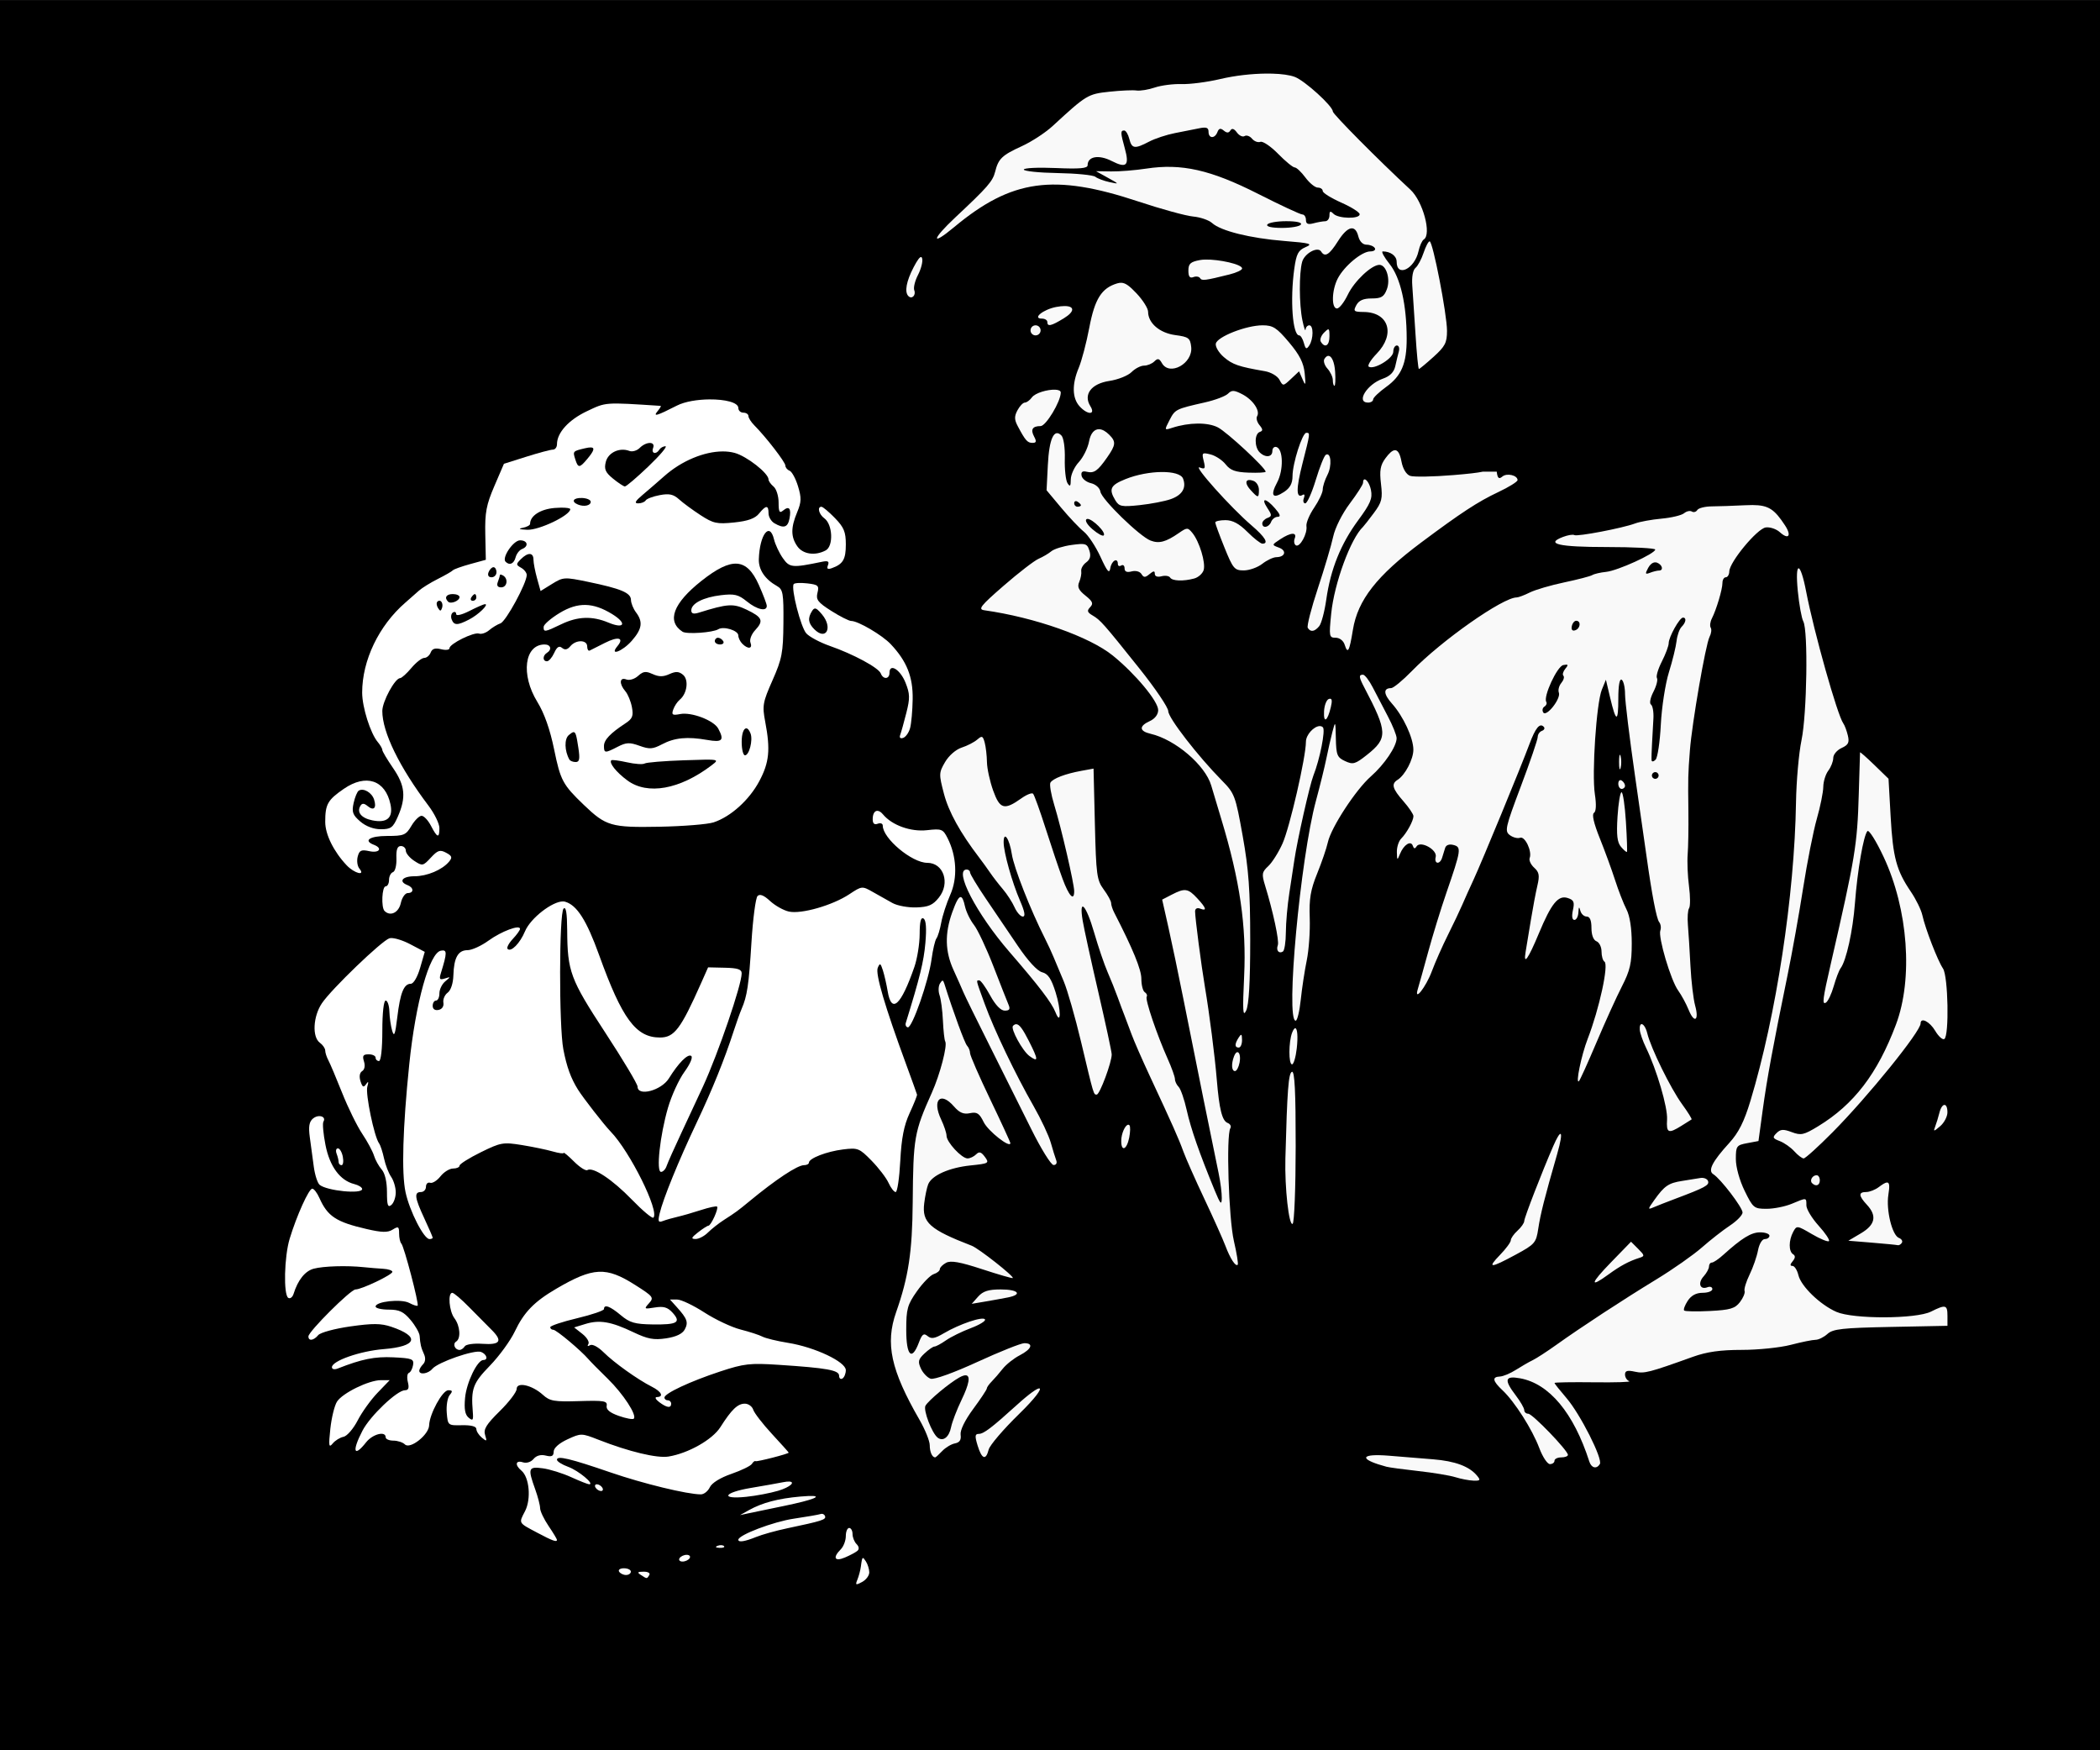
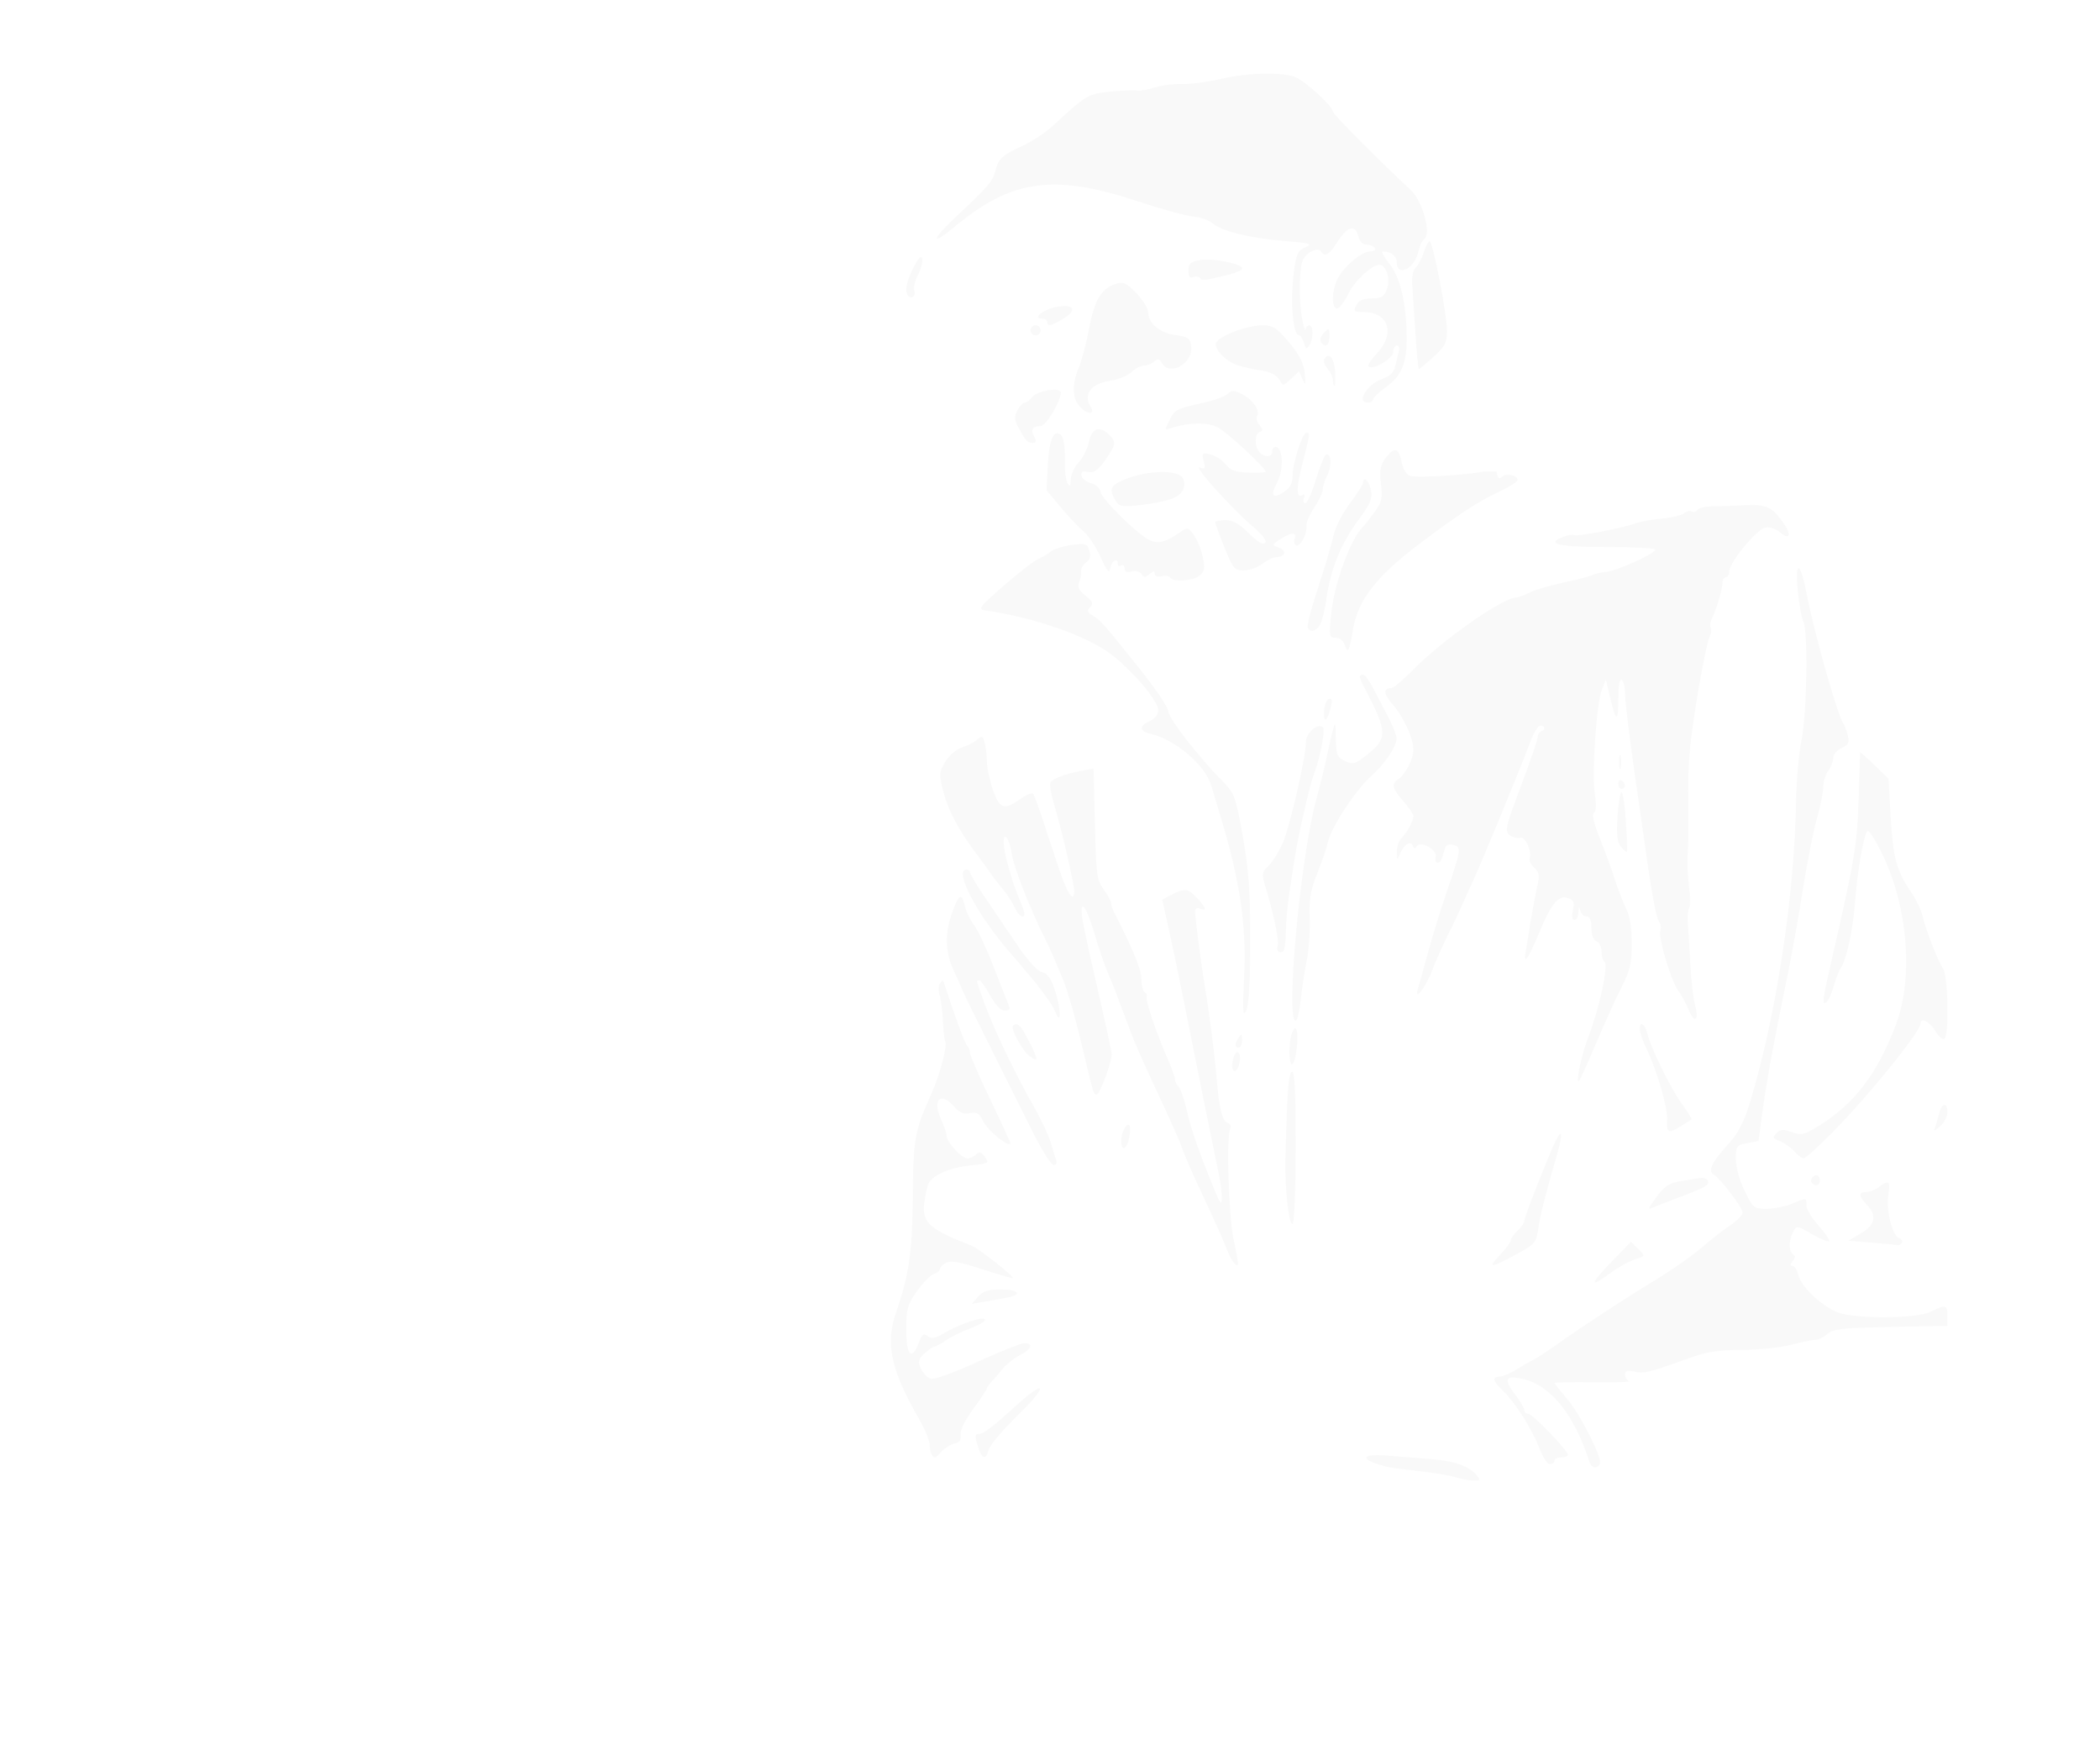
<svg xmlns="http://www.w3.org/2000/svg" width="176.45mm" height="147.05mm" version="1.1" viewBox="0 0 625.23 521.03">
  <g transform="translate(-802.64 476.8)">
-     <rect x="802.64" y="-476.8" width="625.23" height="521.03" fill-rule="evenodd" />
    <path transform="translate(468.92 155.83)" d="m710.71-610.74c-4.298 0.037-9.291 0.59-13.672 1.625-3.85 0.91-9.025 1.584-11.5 1.5s-6.075 0.378-8 1.027-4.376 1.048-5.445 0.887c-1.069-0.162-4.712 3e-3 -8.096 0.365-6.403 0.686-6.807 0.931-16.852 10.188-2.141 1.973-6.258 4.67-9.15 5.994-5.96 2.728-7.012 3.733-7.988 7.621-0.718 2.859-2.223 4.588-11.791 13.545-7.139 6.683-7.446 8.812-0.428 2.967 17.142-14.277 29.617-16.014 54.861-7.637 6.813 2.261 14.145 4.273 16.293 4.469 2.148 0.196 4.689 1.067 5.648 1.936 2.6 2.353 11.312 4.521 21.447 5.338 7.872 0.635 8.672 0.866 6.385 1.844-2.183 0.933-2.739 1.998-3.357 6.443-1.287 9.25-0.503 19.826 1.469 19.826 0.423 0 1.048 1.012 1.387 2.25 0.514 1.877 0.78 2.001 1.602 0.75 1.287-1.959 1.297-6 0.016-6-0.55 0-1.052 0.562-1.115 1.25s-0.488-0.55-0.943-2.75c-0.979-4.735-1.018-14.017-0.072-17.393 0.714-2.548 4.657-4.684 5.658-3.064 1.103 1.785 2.442 0.966 4.973-3.043 2.884-4.569 5.176-5.134 6.088-1.5 0.384 1.529 1.34 2.5 2.461 2.5 1.008 0 2.111 0.45 2.451 1s-0.275 1-1.365 1c-2.515 0-7.763 4.377-9.672 8.068-1.804 3.489-1.934 8.936-0.213 8.92 0.688-6e-3 2.133-1.859 3.215-4.115 1.927-4.02 7.069-8.873 9.4-8.873 2.062 0 3.363 4.268 2.219 7.277-0.853 2.245-1.647 2.723-4.525 2.723-2.466 0-3.802 0.587-4.559 2-0.968 1.809-0.757 2.002 2.215 2.031 7.462 0.072 9.485 6.588 3.852 12.4-1.782 1.839-2.846 3.587-2.363 3.885 1.596 0.986 7.297-2.483 7.297-4.441 0-1.031 0.479-1.875 1.066-1.875 0.584 0 0.855 0.787 0.594 1.75-0.261 0.963-0.74 2.941-1.062 4.398-0.402 1.815-1.576 2.996-3.728 3.746-4.713 1.643-8.072 7.106-4.369 7.106 0.825 0 1.5-0.421 1.5-0.936 0-0.514 1.745-2.191 3.879-3.725 4.56-3.278 6.123-6.963 6.113-14.412-0.014-10.125-1.851-18.121-5.092-22.178-1.648-2.062-2.56-3.75-2.029-3.75 2.3 0 4.129 1.349 4.129 3.047 0 4.787 5.344 2.213 6.519-3.141 0.348-1.587 1.049-3.141 1.557-3.455 2.408-1.488-0.245-11.374-3.981-14.83-9.425-8.72-23.096-22.497-23.096-23.275 0-1.585-8.346-9.173-11.316-10.289-1.544-0.581-3.924-0.902-6.717-0.979-0.582-0.016-1.181-0.021-1.795-0.016zm48.654 49.939c-0.37-9.9e-4 -1.18 1.537-1.801 3.418-0.621 1.881-1.703 3.897-2.406 4.481-0.781 0.648-1.153 2.722-0.955 5.33 0.178 2.348 0.611 8.882 0.963 14.52s0.804 10.25 1.004 10.25 2.164-1.628 4.365-3.617c3.436-3.104 4.004-4.199 4.004-7.732 0-4.929-4.217-26.645-5.174-26.648zm-151.36 4.684c-0.403-0.127-1.14 0.862-2.268 3.023-2.191 4.2-2.768 7.385-1.557 8.596 1.036 1.036 2.319-0.25 1.744-1.748-0.291-0.758 0.207-2.799 1.105-4.535 0.898-1.737 1.468-3.914 1.268-4.84-0.062-0.288-0.159-0.454-0.293-0.496zm84.555 0.746c-0.593 0.014-1.131 0.061-1.588 0.146-2.818 0.529-3.43 1.088-3.43 3.139 0 1.783 0.418 2.336 1.467 1.934 0.807-0.31 1.709-0.176 2.002 0.299 0.526 0.851 1.403 0.742 8.781-1.094 2.062-0.513 3.75-1.312 3.75-1.775 0-1.235-6.829-2.748-10.982-2.648zm-24.93 6.912c-0.411-0.026-0.828 0.037-1.285 0.174-4.647 1.386-6.684 4.618-8.307 13.178-0.854 4.507-2.276 9.907-3.158 12-2.036 4.828-1.944 8.978 0.252 11.404 2.382 2.632 4.872 2.613 3.225-0.025-2.174-3.482 0.261-6.709 5.678-7.521 2.558-0.384 5.52-1.565 6.58-2.625 1.06-1.06 2.737-1.928 3.727-1.928s2.368-0.562 3.062-1.25c1.011-1.001 1.459-0.902 2.25 0.5 2.255 3.997 9.284 0.114 8.723-4.818-0.301-2.641-0.772-2.991-4.744-3.522-4.653-0.621-8.09-3.574-8.09-6.951 0-1-1.551-3.462-3.447-5.473-2.054-2.178-3.232-3.065-4.465-3.143zm-16.93 6.924c-0.684-3.1e-4 -1.517 0.083-2.492 0.266-3.874 0.727-7.263 3.467-4.289 3.467 0.892 0 1.623 0.45 1.623 1 0 1.474 1.108 1.231 4.883-1.07 3.392-2.068 3.24-3.661 0.275-3.662zm-8.658 5.732c-0.825 0-1.5 0.675-1.5 1.5s0.675 1.5 1.5 1.5 1.5-0.675 1.5-1.5-0.675-1.5-1.5-1.5zm67.594 0c-4.862 1e-3 -13.514 3.391-13.93 5.457-0.184 0.915 0.894 2.721 2.397 4.012 2.58 2.217 4.41 2.844 12.213 4.189 1.816 0.313 3.748 1.448 4.336 2.547 1.045 1.953 1.095 1.949 3.451-0.264l2.391-2.246 1.047 2.402c0.896 2.056 0.988 1.796 0.627-1.799-0.313-3.124-1.512-5.493-4.68-9.25-3.66-4.341-4.763-5.05-7.852-5.049zm19.59 1.211c-0.04-8e-3 -0.085-5e-3 -0.135 0.01-0.241 0.071-0.609 0.41-1.168 0.969-0.89 0.89-1.314 2.11-0.941 2.713 1.227 1.986 2.561 1.145 2.561-1.617 0-1.368-0.038-2.014-0.316-2.074zm0.092 7.885c-0.418-0.055-0.862 0.232-1.283 0.914-0.379 0.614 0.032 1.91 0.91 2.881 0.879 0.971 1.598 2.518 1.598 3.438s0.218 1.672 0.484 1.672c0.266 0 0.357-1.883 0.203-4.184-0.19-2.832-0.992-4.601-1.912-4.721zm-81.475 10.066c-2.206-0.078-5.896 0.93-6.908 2.314-0.612 0.838-1.55 1.523-2.084 1.523-0.534 0-1.521 1.027-2.193 2.283-0.973 1.818-0.955 2.786 0.086 4.75 2.27 4.279 2.878 4.967 4.393 4.967 1.132 0 1.243-0.437 0.477-1.869-1.131-2.113-0.508-3.131 1.918-3.131 1.604 0 6.012-7.324 6.012-9.99 0-0.551-0.696-0.812-1.699-0.848zm53.119 0.383c-0.618-0.024-1.072 0.249-1.631 0.809-0.736 0.736-3.803 1.897-6.814 2.58-8.776 1.989-8.922 2.061-10.586 5.279-1.577 3.049-1.57 3.065 0.762 2.307 5.051-1.643 10.611-1.694 13.641-0.127 2.73 1.412 14.209 12.067 14.209 13.189 0 0.249-2.275 0.374-5.055 0.275-3.941-0.139-5.449-0.681-6.85-2.461-0.988-1.255-3.009-2.588-4.494-2.961-2.521-0.633-2.658-0.502-2.041 1.955 0.57 2.272 0.407 2.535-1.199 1.924-2.184-0.831 9.249 11.948 15.402 17.215 4.099 3.508 5.271 5.471 3.269 5.471-0.532 0-2.542-1.575-4.467-3.5-2.462-2.462-4.4-3.5-6.533-3.5-1.668 0-3.033 0.311-3.033 0.691 0 0.381 1.238 3.751 2.75 7.488 2.541 6.279 2.978 6.794 5.75 6.785 1.65-5e-3 4.125-0.889 5.5-1.965s3.261-1.966 4.191-1.978c2.654-0.035 3.168-1.954 0.762-2.844-2.169-0.802-2.168-0.809 0.4-2.492 3.171-2.078 5.047-2.173 4.297-0.219-0.31 0.807-0.157 1.721 0.342 2.029 1.173 0.725 3.495-3.482 3.154-5.715-0.144-0.945 0.888-3.412 2.295-5.482s2.559-4.508 2.559-5.418c0-0.909 0.624-2.859 1.389-4.332 1.423-2.743 1.078-6.958-0.49-5.988-0.48 0.297-1.821 3.668-2.982 7.49-1.161 3.822-2.566 6.949-3.121 6.949s-0.742-0.699-0.414-1.553c0.328-0.854 0.181-1.297-0.324-0.984-2.002 1.237-2.03-1.738-0.09-9.338 2.33-9.125 2.331-9.125 1.148-9.125-1.2 0-4.115 9.146-4.115 12.914 0 2.148-0.742 3.525-2.531 4.697-3.385 2.218-4.174 1.115-2.043-2.856 1.926-3.588 1.821-9.858-0.176-10.514-0.688-0.226-1.25 0.303-1.25 1.174 0 1.871-2.101 2.082-3.801 0.383-1.574-1.574-1.541-5.517 0.051-6.053 0.982-0.33 0.963-0.77-0.086-2.041-0.735-0.89-1.053-2.078-0.705-2.641 0.991-1.604-1.235-4.897-4.426-6.547-1.214-0.628-1.995-0.949-2.613-0.973zm-39.922 11.391c-1.472-0.088-2.614 1.167-3.08 3.65-0.37 1.972-1.742 4.737-3.047 6.144-1.305 1.408-2.377 3.732-2.387 5.164-0.012 2.039-0.223 2.28-0.973 1.105-0.527-0.825-0.889-4.098-0.805-7.271 0.087-3.301-0.353-6.274-1.027-6.949-2.181-2.181-3.631 0.988-4.025 8.805l-0.379 7.521 4.348 5.197c2.391 2.858 5.427 6.065 6.746 7.125s3.549 4.435 4.957 7.5c2.054 4.47 2.634 5.127 2.936 3.322 0.373-2.232 2.238-3.224 2.238-1.191 0 0.582 0.45 0.781 1 0.441s1 0.042 1 0.848c0 0.997 0.671 1.288 2.102 0.914 1.204-0.315 2.453 0.018 2.924 0.779 0.677 1.096 1.099 1.1 2.398 0.021 1.216-1.01 1.576-1.025 1.576-0.068 0 0.747 0.794 1.03 1.998 0.715 1.099-0.288 2.251-0.114 2.559 0.385 0.638 1.032 3.891 1.159 7.16 0.283 1.219-0.327 2.487-1.444 2.816-2.482 0.685-2.158-1.258-8.559-3.373-11.119-1.347-1.63-1.568-1.625-4.043 0.088-3.828 2.649-5.86 3.187-8.377 2.219-3.265-1.256-14.552-12.247-14.93-14.539-0.184-1.116-1.39-2.208-2.811-2.543-1.369-0.323-2.63-1.322-2.803-2.217-0.218-1.131 0.237-1.495 1.494-1.193 2.223 0.534 3.285-0.203 6.106-4.244 2.619-3.752 2.707-4.699 0.631-6.775-1.046-1.046-2.047-1.582-2.93-1.635zm87.906 6.248c-0.736 0.081-1.65 0.901-2.781 2.453-1.487 2.04-1.753 3.615-1.283 7.58 0.52 4.39 0.258 5.453-2.119 8.645-1.491 2.001-2.947 3.864-3.238 4.139-3.665 3.466-8.56 16.809-9.463 25.795-0.684 6.816-0.614 7.205 1.311 7.205 1.181 0 2.311 0.87 2.693 2.074 0.921 2.903 1.4 2.04 2.453-4.43 1.444-8.873 7.122-16.127 20.357-26.01 11.865-8.859 16.882-12.14 22.916-14.984 3.163-1.491 5.75-3.099 5.75-3.574 0-1.434-3.166-2.184-4.51-1.068-0.914 0.759-1.43 0.785-1.691-1.451h-4.113c-1.616 0.35-4.367 0.659-8.711 1.02-6.108 0.507-11.951 0.61-12.984 0.227-1.135-0.421-2.144-2.104-2.547-4.25-0.442-2.355-1.093-3.473-2.039-3.369zm-69.383 6.486c-3.303 0.029-7.335 0.74-10.768 2.121-4.486 1.805-5.032 2.95-3.004 6.305 1.119 1.851 1.881 2 7.25 1.432 3.3-0.349 7.461-1.151 9.246-1.781 3.419-1.207 4.72-3.37 3.67-6.106-0.517-1.346-3.091-2-6.394-1.971zm60.414 2.188c-0.26 0.027-0.436 0.345-0.436 1.041 0 0.495-1.778 3.266-3.951 6.158-2.261 3.009-4.375 7.222-4.939 9.85-0.543 2.526-2.598 9.459-4.568 15.406-1.97 5.947-3.321 11.234-3.002 11.75 0.826 1.336 2.031 1.161 3.404-0.494 0.653-0.787 1.602-4.354 2.107-7.924 1.277-9.019 4.308-16.556 9.49-23.596 3.665-4.978 4.314-6.516 3.812-9.025-0.374-1.869-1.347-3.225-1.918-3.166zm115.53 7.643c-0.688-3e-3 -1.439 0.019-2.266 0.061-3.408 0.17-7.847 0.322-9.865 0.338s-3.961 0.503-4.318 1.082-1.089 0.781-1.625 0.449-1.578-0.102-2.314 0.51c-0.737 0.612-3.755 1.334-6.707 1.605-2.951 0.272-6.49 0.917-7.865 1.434-3.708 1.393-17.255 3.982-18.102 3.459-0.403-0.249-1.921-1.6e-4 -3.375 0.553-5.413 2.058-1.293 3.01 13.035 3.01 7.943 0 14.434 0.338 14.424 0.75-0.026 1.209-11.199 6.291-14.59 6.637-1.708 0.174-3.571 0.604-4.139 0.955-0.568 0.351-4.325 1.331-8.35 2.178-4.024 0.847-8.645 2.201-10.266 3.01s-3.375 1.471-3.898 1.471c-4.12 0-22.32 12.773-31.203 21.9-2.729 2.804-5.516 5.1-6.191 5.1-2.379 0-2.275 1.769 0.27 4.619 3.354 3.756 6.333 10.159 6.361 13.666 0.023 2.864-2.447 7.597-4.703 9.014-1.937 1.216-1.557 2.613 1.727 6.354 1.65 1.879 3 3.88 3 4.447 0 1.381-1.998 5.04-3.658 6.701-0.738 0.738-1.314 2.546-1.279 4.019 0.059 2.51 0.118 2.544 0.93 0.531 1.112-2.755 3.254-4.111 3.818-2.416 0.301 0.902 0.637 0.956 1.117 0.18 1.125-1.82 6.239 0.993 5.699 3.135-0.536 2.129 1.244 2.363 1.904 0.25 0.258-0.825 0.665-2.142 0.906-2.924 0.272-0.882 1.219-1.217 2.49-0.885 2.408 0.63 2.284 1.468-2.143 14.309-1.612 4.675-4.037 12.55-5.389 17.5s-2.734 9.896-3.072 10.992c-1.289 4.179 2.388-0.452 4.174-5.258 0.968-2.605 3.108-7.434 4.756-10.734 1.648-3.3 3.575-7.35 4.281-9s2.225-5.025 3.373-7.5c2.464-5.309 14.047-33.407 16.607-40.283 1.834-4.927 3.111-6.465 4.301-5.182 0.376 0.405 0.121 0.938-0.566 1.184-0.688 0.246-1.25 1.066-1.25 1.822 0 0.756-2.255 7.356-5.01 14.666-4.648 12.337-4.883 13.384-3.277 14.564 0.951 0.7 2.318 1.046 3.039 0.77 1.451-0.557 3.623 4.036 2.856 6.037-0.26 0.678 0.343 1.973 1.342 2.877 1.487 1.346 1.659 2.314 0.947 5.344-0.478 2.035-1.346 6.626-1.928 10.201s-1.289 7.85-1.57 9.5c-0.72 4.227 0.749 2.182 3.949-5.5 3.712-8.91 5.751-11.421 8.555-10.531 1.846 0.586 2.111 1.193 1.578 3.617-0.398 1.814-0.233 2.914 0.439 2.914 0.594 0 1.131-1.012 1.195-2.25 0.087-1.693 0.228-1.817 0.572-0.5 0.252 0.963 1.1 1.75 1.885 1.75 0.955 0 1.428 1.121 1.428 3.393 0 2.094 0.575 3.614 1.5 3.969 0.825 0.317 1.5 1.687 1.5 3.047 0 1.36 0.389 2.713 0.865 3.008 1.345 0.831-1.52 14.037-4.992 23.004-1.878 4.851-3.676 13.554-2.6 12.58 0.304-0.275 2.649-5.45 5.211-11.5s5.975-13.569 7.586-16.709c2.426-4.729 2.93-6.927 2.93-12.801 0-4.482-0.577-8.205-1.568-10.121-0.862-1.667-2.388-5.583-3.391-8.701-1.003-3.118-3.063-8.752-4.578-12.52-1.761-4.377-2.384-7.085-1.725-7.5 0.652-0.411 0.754-2.455 0.279-5.561-0.942-6.161 0.457-27.152 2.074-31.119l1.211-2.969 1.258 5.326c1.757 7.442 2.439 7.521 2.439 0.281 0-3.896 0.374-5.994 1-5.607 0.55 0.34 1 2.28 1 4.311s1.326 12.915 2.949 24.189c1.623 11.274 3.171 22.075 3.439 24 1.584 11.346 2.981 18.639 3.758 19.623 0.488 0.618 0.653 1.743 0.365 2.5-0.728 1.915 3.1 14.841 5.293 17.877 0.993 1.375 2.394 3.956 3.115 5.736 1.708 4.219 3.196 3.27 1.949-1.244-0.53-1.921-1.155-7.205-1.389-11.742-0.233-4.538-0.576-10.05-0.764-12.25-0.188-2.2-0.027-4.45 0.355-5 0.384-0.55 0.372-3.475-0.025-6.5-0.4-3.025-0.576-7.3-0.4-9.5 0.176-2.2 0.273-7.825 0.217-12.5-0.127-10.589-0.113-11.161 0.451-18.5 0.62-8.07 4.687-31.561 5.848-33.771 0.511-0.974 0.669-2.193 0.35-2.709-0.319-0.516-0.171-1.746 0.33-2.731 1.365-2.682 3.158-8.706 3.158-10.611 0-0.923 0.45-1.678 1-1.678s1.017-0.787 1.039-1.75c0.065-2.796 8.283-12.711 10.844-13.082 1.255-0.182 3.147 0.455 4.205 1.412 2.592 2.346 3.573 1.08 1.553-2.004-3.131-4.778-4.865-6.053-9.68-6.076zm-199.6 11.602c-0.194-7e-3 -0.41-4e-3 -0.648 8e-3 -0.636 0.033-1.44 0.128-2.471 0.27-2.499 0.342-5.216 1.184-6.039 1.871s-2.54 1.7-3.814 2.25c-1.274 0.55-5.941 4.15-10.371 8-6.928 6.02-7.737 7.044-5.787 7.32 15.031 2.127 31.343 7.88 38.268 13.496 6.727 5.456 13.5 13.595 13.5 16.223 0 1.312-0.967 2.579-2.5 3.277-3.272 1.491-3.173 2.988 0.25 3.781 7.334 1.7 16.261 9.318 18.049 15.402 0.566 1.925 1.914 6.425 2.996 10 5.551 18.336 7.511 31.805 6.799 46.719-0.497 10.398-0.384 12.315 0.602 10.281 0.815-1.683 1.207-8.55 1.207-21 0-14.757-0.456-21.029-2.242-31-2.146-11.984-2.403-12.665-6.186-16.5-7.16-7.259-15.975-18.649-15.975-20.641 0-1.077-3.849-6.772-8.553-12.658-10.809-13.527-11.629-14.455-13.998-15.848-1.576-0.926-1.709-1.398-0.693-2.457 1.017-1.061 0.748-1.717-1.418-3.443-2.038-1.625-2.479-2.588-1.85-4.043 0.454-1.05 0.726-2.516 0.604-3.254s0.537-1.897 1.465-2.576c1.192-0.872 1.474-1.908 0.959-3.529-0.434-1.367-0.792-1.902-2.152-1.949zm213.32 7.231c-0.513-0.031-0.696 2.209-0.25 6.738 0.399 4.052 1.14 8.139 1.645 9.082 1.463 2.733 1.084 27.536-0.539 35.348-0.8 3.85-1.536 12.175-1.637 18.5-0.441 27.733-5.909 63.526-13.574 88.881-1.871 6.189-3.517 9.459-6.291 12.5-5.057 5.543-6.448 8.266-4.762 9.314 2.175 1.352 8.723 9.922 8.713 11.406 0 0.768-1.691 2.512-3.75 3.873-2.059 1.361-5.82 4.301-8.359 6.533-2.54 2.232-8.615 6.493-13.5 9.469-9.992 6.087-22.412 14.212-29.883 19.551-2.75 1.965-5.9 4.007-7 4.537-1.1 0.53-3.35 1.825-5 2.877-1.65 1.052-3.788 1.944-4.75 1.984-2.424 0.101-2.19 1.312 0.799 4.119 3.606 3.387 8.839 11.62 10.938 17.205 0.982 2.612 2.4 4.75 3.15 4.75 0.75 0 1.363-0.45 1.363-1s0.9-1 2-1 2-0.338 2-0.75c-6e-4 -1.296-10.561-12.25-11.811-12.25-0.655 0-1.19-0.482-1.19-1.068s-1.125-2.541-2.5-4.344c-3.599-4.719-3.298-5.956 1.25-5.133 8.694 1.573 15.976 10.328 20.625 24.795 0.622 1.936 2.166 2.301 3.131 0.74 0.929-1.503-5.831-14.876-9.934-19.65-1.965-2.287-3.574-4.312-3.574-4.5s5.287-0.276 11.75-0.197c6.463 0.079 11.189-0.072 10.502-0.334-0.688-0.262-1.25-1.15-1.25-1.973 0-1.134 0.708-1.339 2.928-0.852 2.841 0.624 4.144 0.291 17.297-4.43 4.136-1.484 8.17-2.055 14.539-2.055 4.848 0 11.407-0.675 14.574-1.5s6.489-1.5 7.381-1.5c0.892 0 2.492-0.787 3.555-1.75 1.644-1.49 4.443-1.801 18.828-2.086l16.898-0.334v-2.916c0-3.363-0.519-3.5-4.912-1.309-4.438 2.214-23.122 2.269-28.135 0.084-4.841-2.111-10.532-7.605-11.332-10.939-0.363-1.512-1.157-2.75-1.764-2.75-0.773 0-0.752-0.424 0.068-1.412 0.8-0.965 0.84-1.616 0.123-2.059-1.351-0.835-1.343-4.111 0.018-6.652 1.046-1.954 1.149-1.941 5.578 0.654 2.482 1.455 4.765 2.391 5.074 2.082 0.309-0.309-1.076-2.374-3.078-4.59-2.002-2.216-3.641-4.929-3.641-6.027 0-2.39 0.145-2.372-4.346-0.496-1.974 0.825-5.351 1.5-7.504 1.5-3.739 0-4.033-0.24-6.533-5.35-1.529-3.126-2.617-7.057-2.617-9.455 0-3.869 0.193-4.141 3.367-4.736l3.367-0.633 1.252-9.164c1.284-9.402 3.077-19.144 7.394-40.162 1.356-6.6 3.451-18.3 4.654-26s3.038-16.975 4.076-20.609c1.039-3.634 1.903-7.909 1.92-9.5 0.017-1.591 0.693-3.764 1.5-4.832s1.469-2.765 1.469-3.772 1.116-2.339 2.481-2.961c2.014-0.918 2.366-1.619 1.863-3.728-0.34-1.429-0.948-3.048-1.35-3.598-1.753-2.404-8.752-27.237-11.07-39.279-0.877-4.556-1.723-6.858-2.236-6.889zm-129.71 31.668c-1.31 0-1.234 0.703 0.416 3.846 6.944 13.224 7.014 15.078 0.75 20.039-3.47 2.748-4.128 2.936-6.494 1.838-2.353-1.092-2.645-1.808-2.744-6.723-0.106-5.28-0.145-5.36-1.02-2-0.501 1.925-1.32 5.525-1.82 8-0.5 2.475-1.886 8.1-3.078 12.5-4.653 17.168-9.112 65.5-6.043 65.5 0.473 0 1.154-2.812 1.514-6.25 0.359-3.438 1.164-8.725 1.789-11.75 0.625-3.025 1.022-8.698 0.879-12.605-0.207-5.665 0.242-8.338 2.217-13.199 1.362-3.353 2.794-7.545 3.184-9.318 0.965-4.395 8.329-15.665 12.799-19.59 4.039-3.546 7.662-8.921 7.672-11.369 0-0.869-1.168-3.794-2.6-6.5-1.431-2.706-3.467-6.606-4.523-8.668s-2.359-3.75-2.897-3.75zm-9.846 7.156c-0.092 7e-3 -0.195 0.032-0.311 0.07-0.697 0.232-1.342 1.889-1.432 3.684-0.188 3.73 1.025 2.978 2.025-1.258 0.428-1.813 0.359-2.547-0.283-2.496zm-3.072 8.145c-1.661 0.069-4.056 2.525-4.066 4.689-0.015 4.612-4.81 25.45-6.965 30.268-1.171 2.617-3.08 5.644-4.244 6.729-1.901 1.771-1.999 2.356-0.959 5.742 2.417 7.872 4.274 16.567 3.803 17.797-0.585 1.525 0.303 2.635 1.512 1.889 0.473-0.293 0.87-2.869 0.881-5.725 0.011-2.855 0.476-8.114 1.033-11.689 0.557-3.575 1.236-8.028 1.508-9.895 0.842-5.781 4.574-22.333 5.644-25.037 1.947-4.918 3.659-13.574 2.848-14.4-0.266-0.271-0.611-0.383-0.994-0.367zm-100.58 3.225c-0.052-7e-3 -0.109-6e-3 -0.168 6e-3 -0.285 0.057-0.656 0.332-1.191 0.797-0.893 0.775-2.97 1.843-4.615 2.371-1.716 0.551-3.82 2.384-4.938 4.297-1.86 3.184-1.876 3.612-0.348 9.438 1.416 5.4 4.84 11.601 10.488 18.994 0.984 1.287 2.464 3.334 3.289 4.549 0.825 1.215 2.518 3.404 3.764 4.865s2.818 3.896 3.494 5.408c0.676 1.512 1.78 2.75 2.451 2.75 0.842 0 0.581-1.471-0.842-4.75-2.354-5.424-4.867-14.389-4.867-17.359 0-3.588 1.749-1.04 2.438 3.549 0.593 3.956 5.577 16.626 9.855 25.061 0.837 1.65 1.983 4.125 2.549 5.5 0.565 1.375 1.932 4.635 3.035 7.244s3.425 10.709 5.16 18c3.854 16.194 3.724 15.758 4.682 15.746 0.901-0.011 4.517-9.749 4.453-11.99-0.024-0.825-1.817-9.15-3.984-18.5-2.167-9.35-4.258-18.912-4.65-21.25-1.185-7.069 0.984-4.838 3.402 3.5 1.236 4.263 3.034 9.55 3.996 11.75s2.316 5.575 3.008 7.5c0.692 1.925 1.618 4.4 2.057 5.5s1.369 3.575 2.066 5.5c0.697 1.925 3.156 7.55 5.465 12.5 6.752 14.477 8.612 18.659 9.975 22.438 0.707 1.959 3.513 8.287 6.238 14.062s5.549 12.075 6.273 14c1.441 3.828 3.037 6.278 3.674 5.641 0.224-0.224-0.292-3.414-1.145-7.092-1.55-6.683-2.327-31.48-1.051-33.545 0.346-0.56-0.023-1.27-0.82-1.576-1.628-0.625-2.494-4.101-3.221-12.928-0.574-6.974-2.193-19.619-3.522-27.5-1.114-6.61-2.934-20.592-2.934-22.541 0-0.83 0.608-1.165 1.5-0.822 2.132 0.818 1.861-0.144-0.865-3.086-2.737-2.954-3.695-3.089-7.588-1.076l-2.852 1.475 1.865 8.275c1.026 4.551 3.029 14.125 4.451 21.275 3.56 17.898 8.736 43.501 10.479 51.826 0.555 2.655 0.985 6.029 0.955 7.5-0.045 2.195-0.423 1.779-2.113-2.326-4.587-11.142-7.082-18.296-8.32-23.848-0.717-3.215-1.801-6.342-2.408-6.949-0.607-0.607-1.103-1.651-1.103-2.32 0-0.669-0.976-3.393-2.168-6.051-3.216-7.17-6.759-17.644-6.248-18.471 0.246-0.398-9e-3 -1.006-0.568-1.352-0.559-0.345-1.016-2.131-1.016-3.967 0-2.779-2.482-8.833-8.107-19.779-0.491-0.955-0.893-2.211-0.893-2.791 0-0.58-1-2.405-2.221-4.057-2.036-2.754-2.252-4.37-2.617-19.482l-0.398-16.48-3.633 0.662c-4.76 0.869-8.441 2.27-9.199 3.496-0.335 0.542 0.177 3.55 1.139 6.686 2.083 6.788 5.93 23.42 5.93 25.637 0 3.124-1.574 1.452-3.465-3.684-1.063-2.888-3.33-9.625-5.037-14.971s-3.392-10.008-3.744-10.359c-0.352-0.352-1.911 0.266-3.465 1.373-5.085 3.621-6.417 3.258-8.41-2.293-0.988-2.75-1.822-6.575-1.852-8.5s-0.331-4.532-0.668-5.791c-0.295-1.102-0.51-1.631-0.877-1.684zm261.49 4.609c-0.015 0.201-0.185 5.765-0.375 12.365-0.438 15.166-1.04 18.828-8.316 50.5-2.457 10.694-2.664 12.354-1.443 11.6 0.609-0.376 1.647-2.578 2.309-4.893 0.661-2.314 1.581-4.713 2.043-5.33 1.69-2.254 3.636-11.086 4.268-19.377 0.739-9.701 2.529-20.06 3.705-21.432 0.439-0.512 2.614 2.945 4.834 7.682 7.309 15.597 8.82 36.221 3.658 49.936-5.494 14.597-12.496 23.744-23.141 30.23-4.274 2.604-5.118 2.794-7.869 1.756-2.503-0.945-3.356-0.89-4.537 0.291-1.273 1.273-1.152 1.57 0.969 2.381 1.333 0.509 3.28 1.878 4.328 3.041 1.048 1.163 2.303 2.115 2.789 2.115s4.355-3.502 8.596-7.779c10.544-10.636 26.211-30 26.211-32.396 0-1.949 2.713-0.581 4.352 2.193 0.981 1.66 2.202 2.757 2.715 2.439 1.482-0.916 1.15-18.69-0.393-20.984-1.593-2.37-5.259-11.831-6.15-15.877-0.352-1.597-1.893-4.747-3.424-7-4.297-6.323-5.334-10.182-6.016-22.359l-0.631-11.262-4.227-4.104c-2.325-2.256-4.239-3.937-4.254-3.736zm-71.461 0.711c-0.164-0.094-0.279 0.711-0.279 2.154 0 1.925 0.206 2.712 0.457 1.75 0.252-0.963 0.252-2.538 0-3.5-0.063-0.241-0.123-0.373-0.178-0.404zm0.1 7.537c-0.359 0.016-0.611 0.414-0.611 1.057 0 0.857 0.45 1.561 1 1.561s1-0.424 1-0.941-0.45-1.219-1-1.559c-0.138-0.085-0.269-0.122-0.389-0.117zm0.359 3.617c-0.41 0-0.95 3.263-1.201 7.25-0.347 5.516-0.098 7.67 1.047 9.006 0.827 0.966 1.615 1.641 1.752 1.5s2e-3 -4.193-0.301-9.006c-0.302-4.812-0.886-8.75-1.297-8.75zm-194.97 23c-3.934 0 2.893 13.161 12.709 24.5 8.871 10.247 12.59 15.124 13.73 18 1.662 4.192 1.692-0.673 0.037-5.936-1.284-4.081-2.268-5.547-4.018-5.986-1.422-0.357-4.21-3.381-7.219-7.83-2.696-3.987-7.004-10.346-9.572-14.131s-4.668-7.273-4.668-7.75-0.45-0.867-1-0.867zm-1.797 8.193c-0.628-0.023-1.404 1.467-2.512 4.557-2.264 6.316-2.139 11.64 0.398 17.184 1.149 2.511 2.462 5.466 2.918 6.566 0.455 1.1 3.989 8.3 7.854 16 3.864 7.7 9.414 18.819 12.332 24.711s5.918 10.729 6.664 10.75c0.776 0.021 1.12-0.577 0.805-1.398-0.303-0.791-1.036-3.153-1.627-5.25s-2.875-6.963-5.074-10.812c-5.503-9.632-11.77-22.726-14.598-30.496-2.701-7.421-2.607-7.004-1.594-7.004 0.424 0 1.879 2.025 3.231 4.5 1.564 2.863 3.141 4.5 4.336 4.5 1.408 0 1.69-0.438 1.127-1.75-0.413-0.963-2.446-6.13-4.519-11.482-2.073-5.352-4.677-10.886-5.787-12.297-1.11-1.411-2.311-3.893-2.668-5.518-0.397-1.808-0.796-2.742-1.285-2.76zm-5.383 24.889c-0.192-0.012-0.426 0.277-0.787 0.861-0.472 0.764-0.522 2.327-0.111 3.473 0.411 1.146 0.862 4.551 1 7.568s0.446 5.801 0.684 6.186c0.717 1.16-1.529 9.783-3.965 15.223-5.281 11.795-5.549 13.33-5.713 32.701-0.125 14.722-1.251 22.185-4.926 32.641-3.299 9.386-1.601 17.234 6.943 32.064 1.679 2.915 3.055 6.328 3.055 7.584 0 2.002 0.726 3.617 1.627 3.617 0.162 0 1.1-0.852 2.084-1.893 0.984-1.041 2.689-2.065 3.789-2.275 1.402-0.268 1.909-1.036 1.693-2.572-0.188-1.342 1.265-4.319 3.75-7.684 2.231-3.021 4.057-5.768 4.057-6.106 0-0.338 0.639-1.254 1.422-2.037 0.783-0.783 2.262-2.49 3.287-3.793 1.025-1.303 3.311-3.118 5.078-4.031 3.545-1.833 4.224-3.609 1.381-3.609-1.007 0-7.296 2.508-13.977 5.574-7.096 3.257-12.885 5.337-13.92 5.002-0.975-0.315-2.28-1.673-2.9-3.016-0.959-2.075-0.799-2.752 1.064-4.502 1.206-1.133 2.545-2.059 2.975-2.059 0.43 0 1.976-0.833 3.436-1.852 1.46-1.018 4.781-2.652 7.383-3.629s4.503-2.146 4.225-2.596c-0.608-0.984-7.597 1.372-12.293 4.143-2.652 1.565-3.686 1.741-4.801 0.816-1.156-0.96-1.642-0.593-2.609 1.969-2.103 5.57-3.75 3.891-3.75-3.822 0-6.224 0.34-7.456 3.186-11.492 1.753-2.487 4.003-4.781 5-5.098 0.997-0.317 1.814-0.979 1.814-1.473 0-0.494 0.84-1.347 1.867-1.897 1.388-0.743 4.141-0.254 10.727 1.904 4.873 1.597 8.98 2.784 9.127 2.637 0.467-0.467-10.137-8.816-12.221-9.621-12.537-4.845-14.842-6.9-14.15-12.619 0.258-2.13 0.788-4.675 1.18-5.658 1.061-2.662 6.25-4.971 12.646-5.629 5.411-0.557 5.61-0.676 4.246-2.531-1.11-1.51-1.699-1.678-2.627-0.75-0.658 0.658-1.802 1.197-2.543 1.197-1.746 0-6.252-4.862-6.252-6.746 0-0.799-0.726-2.979-1.611-4.846-2.78-5.858-0.183-8.486 3.826-3.875 1.634 1.879 2.86 2.397 4.744 2.004 2.106-0.439 2.809 0.015 4.107 2.666 1.308 2.671 7.934 7.881 7.934 6.238 0-0.284-2.7-6.144-6-13.023s-6-13.073-6-13.764-0.399-1.683-0.885-2.205c-0.712-0.765-4.057-9.884-6.758-18.422-0.196-0.62-0.345-0.933-0.537-0.945zm208.16 12.939c-0.398-0.032-0.67 0.508-0.576 1.728 0.074 0.963 0.9 3.325 1.834 5.25 3.208 6.61 6.501 17.832 6.283 21.414-0.245 4.037 0.38 4.314 4.26 1.889 1.493-0.934 2.859-1.793 3.037-1.908 0.178-0.115-1.097-2.164-2.834-4.553-3.404-4.68-9.269-16.622-10.357-21.092-0.414-1.701-1.134-2.687-1.647-2.728zm-186.26 0.021c-0.315 7e-3 -0.618 0.181-0.934 0.496-0.806 0.806 2.823 7.461 4.896 8.977 2.72 1.989 2.694 1.177-0.141-4.416-1.827-3.606-2.878-5.078-3.822-5.057zm83.141 1.203c-0.262-0.05-0.595 0.36-0.971 1.32-1.059 2.704-1.078 9.434-0.027 9.434 0.478 0 1.112-2.138 1.406-4.75 0.402-3.562 0.168-5.894-0.408-6.004zm-16.129 1.971c-0.026-6e-3 -0.055-4e-3 -0.086 8e-3 -0.149 0.057-0.358 0.321-0.652 0.775-1.253 1.939-1.253 3 0 3 0.55 0 0.994-1.012 0.984-2.25-7e-3 -0.995-0.065-1.488-0.246-1.533zm-1.062 5.154c-0.329-0.052-0.725 0.31-1.072 1.215-0.876 2.284-0.741 4.414 0.279 4.414 0.486 0 1.1-1.137 1.365-2.525 0.341-1.782-0.024-3.017-0.572-3.103zm16.178 5.844c-1.043 0.348-1.434 5.476-1.965 25.809-0.226 8.673 1.048 20.132 2.162 19.443 0.49-0.303 0.896-10.692 0.906-23.088 0.012-16.209-0.297-22.433-1.103-22.164zm194.24 9.854c-0.501 0.027-1.099 0.812-1.482 2.338-0.332 1.324-0.9 3.178-1.262 4.121-0.59 1.537-0.435 1.524 1.496-0.129 1.185-1.014 2.154-2.868 2.154-4.121 0-1.505-0.405-2.236-0.906-2.209zm-242.99 5.898c-0.875 0.026-2.071 2.573-2.086 4.783-0.023 3.356 1.64 2.716 2.365-0.91 0.347-1.738 0.381-3.412 0.072-3.721-0.107-0.107-0.227-0.156-0.352-0.152zm128.69 2.732c-0.311-0.071-1.042 1.083-2.137 3.592-3.359 7.704-8.654 21.374-8.654 22.342 0 0.582-0.9 1.872-2 2.867s-2 2.281-2 2.857-1.439 2.53-3.197 4.344c-3.962 4.088-2.972 4.072 4.697-0.076 5.654-3.058 6.039-3.501 6.668-7.686 0.661-4.397 1.862-9.145 5.611-22.162 1.115-3.871 1.411-5.987 1.012-6.078zm76.268 12.301c-1.261 0-2.164 1.56-1.365 2.359 1.126 1.126 2.307 0.687 2.307-0.859 0-0.825-0.424-1.5-0.941-1.5zm-34.277 0.789c-0.129 5e-3 -0.259 0.018-0.389 0.041-1.041 0.182-3.468 0.574-5.393 0.869-4.031 0.619-5.272 1.468-8.246 5.644-2.031 2.852-2.042 2.974-0.203 2.186 1.072-0.46 3.974-1.597 6.449-2.527 8.861-3.332 10.155-4.033 9.723-5.26-0.211-0.599-1.04-0.987-1.941-0.953zm55.17 1.379c-0.496 0.042-1.271 0.515-2.393 1.363-1.068 0.808-2.755 1.469-3.75 1.469-2.344 0-2.288 1.108 0.191 3.769 3.08 3.306 2.529 5.984-1.75 8.514l-3.75 2.217 7 0.572c3.85 0.315 7.311 0.653 7.691 0.75 0.38 0.097 0.94-0.226 1.244-0.719 0.304-0.492-0.095-1.143-0.889-1.447-2.018-0.774-3.856-8.328-3.131-12.865 0.41-2.567 0.361-3.693-0.465-3.623zm-76.156 17.627-5.934 6.102c-6.213 6.389-6.513 7.822-0.76 3.625 3.509-2.559 6.103-3.951 9.17-4.918 1.639-0.517 1.613-0.719-0.352-2.684l-2.125-2.125zm-187.64 14.205c-3.692 0-5.298 0.509-6.75 2.141l-1.904 2.141 4-0.676c2.2-0.372 5.237-0.921 6.75-1.221 4.463-0.885 3.144-2.385-2.096-2.385zm11.492 29.457c-0.601-0.085-2.86 1.444-6.697 4.92-7.556 6.844-9.898 8.623-11.363 8.623-1.137 0-1.197 0.656-0.324 3.5 1.245 4.057 2.452 4.484 3.285 1.164 0.322-1.284 4.389-6.041 9.037-10.572 4.869-4.747 6.835-7.526 6.062-7.635zm101.21 19.883c-5.821-0.115-5.207 1.473 2.139 3.439 0.825 0.221 5.1 0.799 9.5 1.285 4.4 0.486 9.35 1.308 11 1.824s4.066 0.978 5.371 1.025c2.043 0.074 2.193-0.132 1.074-1.48-2.293-2.762-6.525-4.339-13.066-4.867-3.509-0.284-9.416-0.766-13.129-1.07-1.093-0.09-2.057-0.14-2.889-0.156z" fill="#f9f9f9" />
-     <path transform="translate(468.92 155.83)" d="m692.1-594.65c-0.356 0.019-0.79 0.085-1.315 0.193-1.512 0.313-4.775 0.959-7.25 1.436s-5.941 1.622-7.701 2.545c-4.283 2.246-5.149 2.125-5.889-0.822-0.345-1.375-1.029-2.5-1.52-2.5-1.135 0-1.114 0.656 0.166 5.264 1.444 5.202 0.543 6.083-3.897 3.818-3.848-1.963-7.16-1.378-7.16 1.264 0 0.937-2.359 1.142-9.5 0.83-5.225-0.229-9.501-0.023-9.5 0.455 7e-4 0.478 4.526 0.947 10.055 1.041s10.59 0.594 11.248 1.111c0.658 0.517 2.547 1.229 4.197 1.58 2.996 0.638 2.995 0.635-0.5-1.305l-3.5-1.941 4.5 0.07c2.475 0.039 7.201-0.342 10.502-0.846 10.438-1.594 19.139 0.369 33.178 7.484 6.7 3.396 12.662 6.174 13.25 6.174 0.588 0 1.07 0.726 1.07 1.615 0 1.188 0.596 1.457 2.25 1.014 1.238-0.332 2.812-0.607 3.5-0.615s1.25-0.78 1.25-1.715c0-1.322 0.266-1.433 1.199-0.5 1.479 1.479 7.801 1.596 7.801 0.145 0-0.58-2.475-2.148-5.5-3.486s-5.5-2.888-5.5-3.445-0.662-1.012-1.471-1.012c-0.808 0-2.468-1.35-3.688-3s-2.653-3-3.186-3c-0.532 0-2.759-1.826-4.945-4.057-2.187-2.231-4.557-3.834-5.269-3.561s-1.83-0.145-2.482-0.932c-0.652-0.786-1.653-1.14-2.225-0.787s-1.602-0.13-2.291-1.072c-0.841-1.151-1.477-1.348-1.938-0.604-0.49 0.792-1.053 0.801-1.978 0.033-0.953-0.791-1.448-0.67-1.879 0.453-0.775 2.02-2.648 1.958-2.648-0.088 0-0.924-0.367-1.294-1.435-1.238zm24.553 27.852c-2.75 0-5.277 0.45-5.617 1-0.381 0.616 1.302 1 4.381 1 2.75 0 5.279-0.45 5.619-1 0.381-0.616-1.304-1-4.383-1zm-11.119 77.055c-1.079 0.099-0.992 1.295 0.496 2.939 2.263 2.501 2.506 2.498 2.506-0.025 0-1.117-0.694-2.299-1.543-2.625-0.61-0.234-1.099-0.322-1.459-0.289zm4.857 6.016c-0.487-0.026-0.372 0.739 0.656 2.309 1.399 2.135 1.402 2.44 0.023 2.969-0.845 0.324-1.535 1.054-1.535 1.621 0 1.579 1.988 1.226 2.639-0.469 0.317-0.825 1.198-1.5 1.961-1.5 0.972 0 0.737-0.747-0.787-2.5-1.381-1.588-2.47-2.404-2.957-2.43zm-56.244 0.273c-0.359-0.06-0.611 0.159-0.611 0.596 0 0.582 0.45 1.061 1 1.061s1-0.199 1-0.441-0.45-0.719-1-1.059c-0.138-0.085-0.269-0.136-0.389-0.156zm3.33 5.277c-0.097 4e-3 -0.182 0.027-0.252 0.07-0.583 0.36 0.172 1.652 1.762 3.019 1.529 1.315 3.029 2.141 3.334 1.836 0.842-0.842-3.391-4.981-4.844-4.926zm168.93 12.938c-0.716 0.069-1.451 0.657-1.971 1.629-0.972 1.817-0.893 2.023 0.566 1.463 0.934-0.358 2.112-0.65 2.617-0.65 1.474 0 1.057-1.734-0.566-2.357-0.111-0.043-0.227-0.069-0.342-0.082-0.101-0.012-0.202-0.012-0.305-2e-3zm8.381 16.447c-1.018 9e-3 -4.25 5.8-4.25 7.615 0 0.802-0.918 3.256-2.039 5.453-1.121 2.197-1.777 4.415-1.459 4.93 0.318 0.515-0.157 2.361-1.057 4.1-0.92 1.78-1.236 3.432-0.723 3.779 0.502 0.34 0.83 2.192 0.73 4.117s-0.286 5.3-0.414 7.5c-0.126 2.2-0.19 4.427-0.137 4.949 0.054 0.529 0.583 0.464 1.191-0.145 0.602-0.602 1.304-5.303 1.562-10.449 0.259-5.146 1.344-12.159 2.412-15.584 1.068-3.425 2.093-7.606 2.277-9.291 0.184-1.685 0.857-3.585 1.494-4.223 1.314-1.314 1.531-2.761 0.41-2.752zm-31.75 0.941c-0.55-0.029-1.156 0.698-1.346 1.615-0.216 1.043 0.159 1.499 1 1.219 1.557-0.519 1.83-2.756 0.346-2.834zm-3.022 13.062c-0.205 5e-3 -0.492 0.05-0.865 0.125-1.834 0.368-6.013 9.411-5.061 10.951 0.263 0.426 0.015 1.063-0.553 1.414-0.568 0.351-0.728 1.131-0.355 1.734 0.918 1.485 5.336-4.119 4.652-5.9-0.287-0.748 0.043-2.04 0.732-2.871 0.69-0.831 0.97-1.798 0.621-2.147-0.349-0.349-0.089-1.288 0.576-2.09 0.744-0.896 0.866-1.232 0.252-1.217zm26.521 31.99c-0.55 0-1 0.45-1 1s0.45 1 1 1 1-0.45 1-1-0.45-1-1-1zm31.217 137c-2.646 0-5.435 1.709-11.018 6.75-1.37 1.238-2.876 2.25-3.346 2.25s-0.854 0.526-0.854 1.17c0 0.644-0.719 1.966-1.598 2.938-1.813 2.003-1.086 4.09 1.129 3.24 0.807-0.31 1.469-0.064 1.469 0.545 0 0.609-1.298 1.107-2.885 1.107-1.937 0-3.4 0.783-4.449 2.385-0.86 1.312-1.335 2.612-1.057 2.891 0.278 0.278 3.733 0.341 7.676 0.139 6.029-0.309 7.448-0.728 8.924-2.641 0.965-1.251 1.587-2.744 1.383-3.318-0.204-0.574 0.469-2.774 1.498-4.889 1.029-2.115 2.155-5.359 2.502-7.207 0.356-1.899 1.235-3.359 2.019-3.359 0.764 0 1.389-0.45 1.389-1s-1.253-1-2.783-1zm-236.45 42.562c-0.464-0.042-1.132 0.178-2 0.664-2.99 1.674-9.069 6.741-10.035 8.363-0.761 1.277 1.94 8.314 3.672 9.566 1.617 1.169 3.352-0.214 3.938-3.141 0.314-1.571 1.724-5.245 3.133-8.164 2.26-4.685 2.686-7.163 1.293-7.289z" />
-     <path d="m1013.9-357.92c-3.516 0.025-7.319 0.619-9.729 1.848-6.061 3.09-7.209 3.416-5.725 1.627 0.695-0.838 1.097-1.534 0.893-1.547-16.875-1.093-16.188-1.142-21.973 1.598-5.436 2.575-8.9 6.401-8.9 9.832 0 0.878-0.549 1.596-1.221 1.596s-4.226 0.947-7.896 2.106l-6.672 2.106-2.856 6.644c-2.394 5.571-2.83 7.879-2.697 14.289l0.16 7.646-4.66 1.279c-2.562 0.704-4.883 1.54-5.158 1.855s-2.288 1.474-4.475 2.574c-2.187 1.1-4.728 2.675-5.646 3.5s-2.728 2.418-4.023 3.541c-7.89 6.839-12.855 17.182-12.855 26.779 0 4.367 2.457 12.133 4.67 14.758 0.732 0.868 1.33 1.913 1.33 2.32 0 0.408 1.441 2.833 3.201 5.391 3.593 5.222 3.936 8.726 1.418 14.461-1.442 3.285-2.071 3.75-5.076 3.75-2.14 0-4.439-0.868-6.109-2.305-2.256-1.941-2.568-2.805-1.978-5.488 0.385-1.752 1.073-3.416 1.531-3.699 1.415-0.874 3.905 0.577 4.566 2.66 0.808 2.545-0.104 3.45-1.94 1.926-1.026-0.852-1.629-0.88-2.113-0.096-1.197 1.936 0.24 3.7 3.557 4.363 4.362 0.872 6.224-0.78 5.377-4.771-1.537-7.245-7.294-9.159-13.895-4.617-4.819 3.315-5.54 4.601-5.535 9.859 0 3.718 2.536 8.837 6.383 12.9 2.296 2.425 5.714 3.298 3.777 0.965-0.594-0.716-0.816-2.314-0.492-3.551 0.492-1.883 1.053-2.147 3.457-1.619 2.97 0.652 4.064-0.857 1.371-1.891-3.293-1.264-1.238-2.637 3.943-2.637 4.988 0 5.591-0.251 7.215-3 0.975-1.65 2.339-3 3.031-3s1.957 1.35 2.811 3c1.868 3.612 2.5 3.775 2.5 0.648 0-1.292-1.462-4.288-3.25-6.658-8.689-11.52-13.75-21.895-13.75-28.184 0-2.827 3.768-9.771 5.314-9.795 0.448-7e-3 1.95-1.362 3.338-3.012 1.388-1.65 3.111-3 3.828-3s1.583-0.724 1.922-1.607c0.439-1.143 1.332-1.425 3.106-0.98 1.37 0.344 2.492 0.212 2.492-0.293 0-1.308 7.241-4.893 8.807-4.359 0.719 0.245 2.069-0.208 3-1.006 0.931-0.798 2.449-1.718 3.373-2.045 1.635-0.578 7.82-11.963 7.82-14.395 0-0.668-0.757-1.639-1.682-2.156-1.544-0.864-1.55-1.07-0.07-2.549 2.108-2.108 3.751-2.046 3.758 0.141 0 0.963 0.479 3.458 1.059 5.545l1.055 3.795 3.43-2.121c3.316-2.049 3.675-2.07 10.691-0.617 9.833 2.036 12.753 3.263 12.791 5.373 0.017 0.976 0.693 2.647 1.5 3.715 2.134 2.821 1.818 4.956-1.254 8.457-2.795 3.185-6.834 4.682-4.258 1.578 2.078-2.503 0.21-2.962-3.781-0.93-2.056 1.047-4.076 2.064-4.488 2.262-0.412 0.198-0.75-0.354-0.75-1.225 0-2.017-3.355-2.064-5.01-0.07-0.869 1.047-1.629 1.203-2.467 0.508-0.87-0.722-1.53-0.302-2.346 1.488-0.625 1.371-1.594 2.492-2.156 2.492-1.311 0-1.326-1.694-0.021-2.5 1.577-0.974 1.166-2.5-0.672-2.5-6.025 0-7.167 8.977-2.176 17.09 2.085 3.389 3.781 8.192 5.014 14.201 1.886 9.193 2.557 10.448 8.834 16.465 6.598 6.325 8.133 6.768 22.463 6.5 7.129-0.133 14.411-0.72 16.182-1.305 5.095-1.681 10.621-6.669 13.605-12.281 2.956-5.558 3.332-9.332 1.758-17.633-0.917-4.833-0.75-5.785 2.17-12.387 2.824-6.385 3.171-8.21 3.242-17.037 0.072-8.869-0.125-10.001-1.906-11-3.585-2.011-5.515-4.87-5.414-8.018 0.235-7.311 3.224-11.232 4.51-5.918 0.376 1.552 1.556 4.071 2.625 5.6 2.015 2.883 2.768 2.955 11.643 1.113 1.813-0.376 2.24-0.136 1.801 1.008-0.415 1.082-0.103 1.331 1.123 0.895 3.357-1.194 4.199-2.61 4.199-7.061 0-3.748-0.556-5.092-3.25-7.865-1.788-1.84-3.587-3.351-4-3.357-1.355-0.019-0.783 2.244 0.873 3.455 2.471 1.807 2.738 8.271 0.395 9.525-3.155 1.688-6.794 1.167-8.461-1.213-1.956-2.793-1.968-5.547-0.047-10.145 1.266-3.029 1.306-4.276 0.25-7.74-0.692-2.271-1.822-4.348-2.51-4.617s-1.25-0.957-1.25-1.529c0-1.013-5.742-8.452-9.25-11.984-0.963-0.969-1.75-2.212-1.75-2.762s-0.675-1-1.5-1-1.5-0.619-1.5-1.375c0-1.703-4.046-2.611-8.566-2.578zm26.68 54.646c-0.885 0.026-1.517 0.148-1.643 0.352-0.829 1.341 2.127 12.852 3.764 14.66 0.932 1.03 4.074 2.705 6.981 3.721 7.059 2.466 14.545 6.506 15.195 8.201 0.721 1.88 2.59 1.735 2.59-0.201 0-2.951 3.211-0.964 4.77 2.949 1.323 3.322 1.358 4.607 0.244 9-0.715 2.819-1.532 5.749-1.816 6.512-0.321 0.862 0.01 1.212 0.865 0.926 0.76-0.253 1.688-1.552 2.061-2.887 0.373-1.334 0.722-5.226 0.777-8.646 0.106-6.639-1.747-11.294-6.514-16.355-2.55-2.708-9.727-6.924-11.785-6.924-0.665 0-3.333-1.347-5.928-2.992-4.004-2.539-4.626-3.352-4.117-5.381 0.538-2.145 0.227-2.433-3.039-2.814-0.5-0.058-0.99-0.096-1.445-0.113-0.342-0.013-0.664-0.015-0.959-6e-3zm-63.607 6.543c-2.527-0.054-5.018 0.752-7.75 2.412-2.581 1.568-4.707 3.414-4.725 4.102-0.042 1.653 0.346 1.597 5.205-0.75 4.929-2.382 9.234-2.538 14.088-0.51 4.789 2.001 5.6 0.243 1.154-2.504-2.881-1.781-5.446-2.696-7.973-2.75zm86.904 61.285c-0.823-0.022-1.41 0.869-1.41 2.506 0 1.287 0.489 1.722 1.5 1.334 0.825-0.317 1.5-0.059 1.5 0.572 0 3.803 8.693 11.066 13.244 11.066 4.874 0 6.894 6.038 3.459 10.346-1.792 2.248-3.092 2.816-6.713 2.932-2.47 0.079-5.672-0.513-7.115-1.316-1.443-0.804-4.071-2.283-5.84-3.285-3.188-1.806-3.252-1.8-7.014 0.689-4.981 3.296-14.268 5.959-17.959 5.148-1.597-0.351-4.124-1.768-5.613-3.148-1.85-1.714-3.032-2.185-3.732-1.484-0.564 0.564-1.381 6.784-1.816 13.822-0.784 12.694-1.265 15.944-2.934 19.797-0.476 1.1-1.524 4.025-2.326 6.5-2.782 8.581-6.411 17.549-11.125 27.5-5.327 11.244-9.94 22.571-10.945 26.875-0.561 2.402-0.402 2.773 0.971 2.246 0.904-0.347 2.839-0.903 4.301-1.236s4.63-1.246 7.041-2.029c2.411-0.783 4.565-1.242 4.787-1.02 0.523 0.523-1.806 5.656-2.58 5.686-0.324 0.012-1.715 0.903-3.09 1.978-2.026 1.585-2.168 1.959-0.75 1.977 0.963 0.012 2.619-0.847 3.682-1.91 1.063-1.063 3.201-2.747 4.75-3.742 3.536-2.271 4.182-2.744 7.578-5.547 7.915-6.534 14.326-10.777 16.283-10.777 0.801 0 1.465-0.338 1.465-0.75 0.013-1.288 5.286-3.33 10.154-3.932 4.42-0.546 4.863-0.373 8.5 3.342 2.11 2.155 4.391 5.138 5.066 6.629s1.626 2.711 2.113 2.711c0.487 0 1.103-4.169 1.369-9.264 0.356-6.799 1.099-10.589 2.793-14.25 1.269-2.743 2.257-5.211 2.195-5.486s-1.52-4.325-3.238-9c-6.328-17.213-9.196-26.949-8.463-28.725 0.639-1.546 0.837-1.453 1.535 0.725 0.441 1.375 1.085 4.188 1.43 6.25 1.14 6.814 3.955 4.245 7.945-7.25 0.859-2.475 1.566-6.891 1.576-9.811 0.01-3.698 0.359-5.095 1.149-4.607 0.759 0.469 0.94 2.883 0.551 7.309-0.486 5.525-1.621 10.156-5.828 23.758-0.196 0.632 0.072 1.228 0.596 1.322 1.296 0.234 6.209-13.844 7.072-20.266 0.385-2.863 1.04-5.655 1.457-6.205s1.059-2.668 1.426-4.707 1.576-5.763 2.688-8.275c2.229-5.04 1.918-11.513-0.812-16.889-1.361-2.679-1.766-2.836-6.1-2.348-4.84 0.546-10.42-1.452-13.113-4.697-0.586-0.707-1.164-1.049-1.658-1.062zm-141.88 10.479c-1.053 0-1.431 1.048-1.332 3.693 0.077 2.045-0.382 3.866-1.029 4.082-0.643 0.214-1.17 1.252-1.17 2.307 0 1.054-0.45 1.918-1 1.918-1.106 0-1.392 6.274-0.334 7.332 1.715 1.715 4.209 0.512 4.834-2.332 0.362-1.65 1.297-3 2.078-3 1.878 0 1.824-1.633-0.078-2.363-2.763-1.06-1.538-2.637 2.049-2.637 3.781 0 8.299-1.908 10.338-4.365 1.022-1.231 0.865-1.697-0.891-2.637-1.816-0.972-2.493-0.755-4.549 1.463-2.32 2.504-2.514 2.541-4.932 0.957-1.384-0.907-2.516-2.272-2.516-3.033s-0.661-1.385-1.469-1.385zm48.305 16.49c-3.154-0.065-9.701 4.941-11.355 8.9-1.492 3.571-4.154 6.27-5.176 5.248-0.355-0.356 0.332-1.686 1.525-2.957s2.17-2.628 2.17-3.016c0-1.36-5.524 0.7-9.393 3.502-2.149 1.557-4.95 2.832-6.223 2.832-2.82 0-4.068 2.215-4.225 7.498-0.071 2.382-0.76 4.465-1.705 5.156-0.872 0.638-1.443 1.974-1.27 2.967 0.189 1.084-0.385 1.95-1.436 2.166-1.077 0.221-1.75-0.246-1.75-1.215 0-0.865 0.45-1.572 1-1.572s1-0.964 1-2.141c0-1.177 0.787-2.789 1.75-3.582 1.652-1.361 1.644-1.409-0.121-0.846-1.567 0.5-1.756 0.23-1.168-1.668 1.875-6.057 1.871-6.975-0.029-6.609-3.401 0.655-7.528 15.499-9.41 33.846-1.935 18.861-2.328 32.35-1.105 38.049 1.205 5.621 5.46 13.951 7.125 13.951 0.527 0 0.959-0.182 0.959-0.402 0-0.22-1.121-2.808-2.49-5.75-2.882-6.19-3.095-7.848-1.01-7.848 0.825 0 1.5-0.713 1.5-1.584 0-0.871 0.556-1.397 1.238-1.17 0.682 0.227 2.066-0.635 3.074-1.916s2.7-2.33 3.76-2.33 1.928-0.389 1.928-0.863c0-0.474 2.843-2.264 6.318-3.975 5.954-2.931 6.662-3.054 12.25-2.147 3.262 0.53 7.394 1.387 9.182 1.904 1.788 0.517 3.25 0.713 3.25 0.434 0-0.279 1.388 0.88 3.084 2.576s3.483 2.837 3.971 2.535c1.663-1.028 7.436 2.803 13.246 8.789 3.19 3.287 6.074 5.703 6.41 5.367 1.868-1.868-6.985-19.7-12.711-25.6-1.967-2.026-8.16-9.976-9.754-12.521-2.116-3.379-3.35-6.783-4.35-12-1.315-6.862-1.263-40.534 0.065-41.861 0.718-0.718 1.052 1.26 1.082 6.41 0.072 12.305 0.907 14.553 11.297 30.438 5.313 8.122 9.66 15.386 9.66 16.141 0 3.02 7.076 1.16 9.316-2.449 2.846-4.585 5.586-7.357 6.631-6.711 0.585 0.362-0.248 2.345-2.002 4.766-1.652 2.281-3.857 7.099-4.902 10.707-2.396 8.274-3.562 19.061-2.061 19.061 0.595 0 1.342-0.787 1.662-1.75s2.381-5.575 4.578-10.25c2.198-4.675 5.028-10.75 6.289-13.5 4.54-9.9 11.464-30.151 11.48-33.58 0.01-1.215-1.147-1.606-4.992-1.693l-5.002-0.113-2.084 4.693c-6.077 13.681-7.979 16.193-12.258 16.193-7.154 0-11.273-5.582-18.096-24.516-3.756-10.422-6.607-14.893-10.143-15.912-0.178-0.051-0.372-0.078-0.582-0.082zm-51.27 10.904c-0.173 5e-3 -0.322 0.028-0.443 0.066-2.305 0.732-17.247 15.103-20.102 19.334-2.638 3.911-2.962 10.044-0.621 11.756 0.88 0.643 1.6 1.688 1.6 2.322s0.419 1.936 0.932 2.891 2.365 5.336 4.117 9.736c1.752 4.4 4.439 9.87 5.971 12.156 1.532 2.286 3.108 5.211 3.502 6.5s1.423 3.15 2.289 4.135c0.976 1.111 1.574 3.661 1.574 6.713 0 3.94 0.26 4.705 1.307 3.836 0.719-0.597 1.309-2.28 1.309-3.74s-0.618-3.542-1.373-4.627c-0.755-1.085-1.706-3.548-2.115-5.473s-1.076-3.95-1.482-4.5c-1.438-1.947-4.093-14.73-3.5-16.85 0.434-1.553 0.335-1.768-0.355-0.77-0.759 1.097-1.103 0.917-1.672-0.875-0.444-1.4-0.255-2.54 0.498-3.006 0.723-0.447 0.941-1.61 0.539-2.875-0.539-1.699-0.26-2.125 1.393-2.125 1.137 0 2.068 0.45 2.068 1s0.45 1 1 1c0.593 0 1-3.667 1-9s0.407-9 1-9c0.55 0 1.045 1.462 1.1 3.25 0.055 1.788 0.43 4.375 0.834 5.75 0.578 1.967 0.902 1.114 1.516-4 0.876-7.301 1.962-10 4.027-10 0.819 0 1.981-1.986 2.781-4.75l1.375-4.75-4.375-2.299c-2.105-1.106-4.482-1.845-5.691-1.807zm-21.246 53.006c-0.615-0.015-1.337 0.199-1.949 0.707-1.145 0.951-1.392 2.386-0.957 5.586 0.322 2.369 0.855 6.312 1.184 8.764 0.329 2.452 1.116 4.884 1.75 5.404 2.179 1.788 12.652 2.82 12.652 1.246 0-0.49-1.055-1.155-2.344-1.478-4.248-1.066-7.319-5.236-8.58-11.648-0.65-3.302-0.926-6.416-0.613-6.922 0.603-0.975-0.118-1.633-1.143-1.658zm5.455 9.6c-0.545 0-0.717 0.712-0.383 1.582 0.334 0.87 0.607 1.995 0.607 2.5 0 0.505 0.388 0.918 0.861 0.918 0.474 0 0.646-1.125 0.383-2.5-0.263-1.375-0.924-2.5-1.469-2.5zm-7.631 12c-1.018 0-4.639 8.022-6.729 14.904-1.618 5.332-1.883 16.689-0.41 17.6 0.554 0.342 1.262-0.194 1.574-1.191 1.298-4.151 3.425-6.805 6.008-7.496 2.892-0.774 9.865-0.982 14.912-0.447 1.65 0.175 4.237 0.389 5.75 0.475 1.512 0.086 2.75 0.496 2.75 0.912 0 0.864-9.169 5.244-10.979 5.244-1.449 0-14.021 12.532-14.021 13.977 0 1.465 1.555 1.261 2.918-0.381 0.644-0.776 4.911-1.934 9.547-2.592 6.702-0.951 9.147-0.931 12.207 0.102 8.681 2.93 7.684 5.855-2.269 6.654-7.017 0.563-15.402 3.499-15.402 5.393 0 0.605 0.751 0.766 1.75 0.373 7.165-2.816 10.996-3.588 16.521-3.324 5.598 0.267 6.194 0.501 5.887 2.299-0.188 1.1-0.749 2.149-1.248 2.332s-0.634 1.421-0.301 2.75c0.435 1.734 0.191 2.418-0.861 2.418-2.341 0-10.344 7.61-12.645 12.023-3.214 6.166-2.601 8.149 1.074 3.477 1.933-2.458 5.822-3.46 5.822-1.5 0 0.55 1.034 1 2.299 1s2.811 0.508 3.434 1.131c1.538 1.538 7.135-2.882 7.211-5.693 0.09-3.346 3.963-10.438 5.701-10.438 1.273 0 1.357 0.291 0.412 1.43-0.653 0.787-1.044 3.149-0.871 5.25 0.312 3.794 0.344 3.818 4.564 3.732 2.713-0.055 4.25 0.354 4.25 1.129 0 0.668 0.74 1.828 1.645 2.578 1.457 1.209 1.565 1.119 0.961-0.785-0.543-1.71 0.348-3.162 4.356-7.107 2.771-2.728 5.039-5.704 5.039-6.613 0-2.206 4.602-1.167 7.828 1.766 2.045 1.859 3.36 2.085 10.797 1.855 7.392-0.228 8.431-0.051 8.172 1.383-0.204 1.127 0.93 2.072 3.615 3.016 2.152 0.756 4.158 1.129 4.457 0.83 1.017-1.017-3.136-7.383-7.76-11.896-2.536-2.475-5.106-5.077-5.711-5.783-2.262-2.637-9.596-8.783-10.48-8.783-0.505 0-0.918-0.346-0.918-0.768s3.6-1.624 8-2.672c4.4-1.048 8-2.277 8-2.732 0-1.518 1.813-0.856 5.006 1.83 2.655 2.234 4.174 2.674 9.49 2.75 7.351 0.105 8.546-0.599 5.926-3.494-1.468-1.623-2.664-1.974-5.275-1.551-3.2 0.519-3.293 0.453-1.748-1.254 1.535-1.696 1.296-2.012-4.129-5.455-8.655-5.493-12.456-5.313-23.443 1.111-6.605 3.862-9.645 6.99-12.375 12.734-1.307 2.75-4.644 7.332-7.414 10.184-5.059 5.207-5.664 6.843-5.098 13.764 0.205 2.507 0.019 2.763-1.246 1.713-1.061-0.88-1.363-2.571-1.053-5.891 0.429-4.592 3.651-11.27 5.439-11.27 1.532 0 1.029-1.745-0.693-2.406-1.915-0.735-12.862 3.066-14.494 5.033-1.231 1.484-3.893 1.875-3.893 0.572 0-0.44 0.51-1.311 1.133-1.934 0.689-0.689 0.809-1.844 0.307-2.949-0.913-2.009-1.153-3.006-1.324-5.49-0.063-0.92-1.281-3.058-2.705-4.75-2.078-2.47-3.36-3.076-6.5-3.076-2.151 0-3.91-0.41-3.91-0.912 0-1.522 7.643-2.349 10.01-1.082 1.188 0.636 2.315 1.002 2.502 0.814 0.475-0.475-4.037-17.68-4.85-18.492-0.364-0.364-0.662-1.716-0.662-3.004 0-2.053-0.235-2.194-1.906-1.15-1.487 0.929-3.192 0.893-7.75-0.158-9.093-2.096-11.639-3.771-14.08-9.266-0.672-1.512-1.625-2.75-2.119-2.75zm41.691 31c-1.395 0-0.937 5.485 0.631 7.559 1.706 2.255 1.986 6.042 0.516 6.951-1.118 0.691-0.383 2.49 1.018 2.49 0.485 0 1.181-0.483 1.545-1.072 0.366-0.593 2.697-0.928 5.211-0.75 5.39 0.382 6.167-0.805 2.746-4.193-1.379-1.367-4.38-4.397-6.668-6.734-2.288-2.337-4.538-4.25-4.998-4.25zm64.814 2 2.025 2.25c3.116 3.461 3.502 4.547 2.367 6.668-0.693 1.295-2.576 2.188-5.553 2.635-3.658 0.549-5.486 0.205-9.746-1.828-6.625-3.162-10.054-3.75-14.279-2.453l-3.352 1.029 2.453 1.93c1.349 1.061 2.152 2.413 1.787 3.004-0.396 0.641-0.193 0.783 0.502 0.354 0.664-0.411 2.387 0.491 4.006 2.096 3.167 3.139 10.189 8.15 14.389 10.268 2.874 1.449 3.642 3.026 1.5 3.08-0.704 0.018-0.402 0.673 0.691 1.5 2.261 1.71 3.559 1.881 3.559 0.469 0-0.55-0.45-1-1-1s-1-0.372-1-0.824c0-1.234 7.67-4.822 16.584-7.76 7.109-2.343 8.883-2.545 17.416-1.984 14.407 0.946 18 1.593 18 3.24 0 0.795 0.45 1.168 1 0.828s1-1.459 1-2.486c0-2.478-9.211-6.837-17.15-8.115-3.29-0.53-6.74-1.365-7.666-1.855s-3.858-1.446-6.516-2.121c-2.657-0.676-7.509-2.96-10.783-5.076-3.274-2.116-6.916-3.846-8.094-3.846h-2.141zm-86.061 24c-3.596 0-11.443 3.835-13.08 6.393-0.742 1.159-1.636 4.807-1.986 8.107-0.54 5.085-0.433 5.75 0.695 4.365 0.732-0.898 2.183-1.798 3.225-2 1.042-0.202 2.939-2.39 4.215-4.865 1.276-2.475 3.945-6.188 5.932-8.25l3.613-3.75h-2.613zm108.34 7c-2.135 0-3.944 1.739-7.285 7-2.357 3.711-9.554 7.785-15.438 8.74-3.425 0.556-11.763-1.444-20.846-5.002-5.061-1.982-5.196-1.984-9.225-0.125-2.503 1.155-4.098 2.571-4.113 3.654-0.02 1.348-0.578 1.63-2.35 1.186-1.484-0.372-2.802-0.01-3.643 1.004-0.773 0.931-2.085 1.344-3.176 0.998-2.197-0.697-2.459 0.799-0.436 2.478 2.368 1.966 2.946 8.452 1.076 12.068-1.9 3.675-2.065 3.383 3.629 6.406 4.564 2.423 5.873 2.899 5.873 2.135 0-0.251-1.125-2.112-2.5-4.139-1.375-2.026-2.508-4.409-2.516-5.295-0.01-0.886-0.664-3.409-1.457-5.609-2.262-6.279-2.061-6.835 2.254-6.256 2.08 0.279 5.88 1.462 8.445 2.631 2.565 1.168 4.983 2.125 5.373 2.125 1.716 0-3.206-4.091-6.244-5.189-1.846-0.668-3.356-1.623-3.356-2.125 0-1.286 3.913-0.358 16 3.799 9.667 3.324 22.813 6.516 26.85 6.516 0.921 0 2.119-0.949 2.662-2.109 0.603-1.288 3.105-2.841 6.424-3.99 2.989-1.035 5.739-2.374 6.111-2.977 0.372-0.602 0.851-0.968 1.065-0.811 0.363 0.267 9.889-2.179 9.889-2.539 0-0.091-2.248-2.597-4.996-5.57-2.748-2.974-5.254-6.216-5.568-7.205-0.314-0.989-1.441-1.799-2.504-1.799zm13.193 23.186c-0.442-0.017-1.062 0.045-1.875 0.209-1.512 0.305-5.787 1.064-9.5 1.684-8.136 1.359-9.257 3.46-1.414 2.65 2.935-0.303 7.21-1.113 9.5-1.799 3.752-1.124 5.202-2.672 3.289-2.744zm-57.244 0.814c-0.55 0-0.721 0.45-0.381 1s1.067 1 1.617 1 0.723-0.45 0.383-1-1.069-1-1.619-1zm63.062 3.481c-0.658 0.024-1.47 0.078-2.443 0.164-6.665 0.591-11.36 1.831-15.348 4.051l-2.652 1.477 2.5-0.533c1.375-0.294 6.1-1.274 10.5-2.178 9.036-1.856 12.047-3.149 7.443-2.981zm3.971 5.312c-0.136-9e-3 -0.277 0.01-0.414 0.059-0.55 0.194-4.15 0.818-8 1.387-6.076 0.898-16.5 4.863-16.5 6.277 0 0.835 1.948 0.532 5.281-0.826 1.77-0.721 5.919-1.881 9.219-2.576 10.427-2.197 11.658-2.589 11.324-3.613-0.134-0.412-0.502-0.681-0.91-0.707zm8.086 4.207c-0.55 0-1 1.092-1 2.428 0 1.336-0.675 3.103-1.5 3.928-2.489 2.489-1.842 3.746 1.25 2.432 1.512-0.643 3.177-1.533 3.699-1.978 0.589-0.502 0.494-1.266-0.25-2.01-0.66-0.66-1.199-2.01-1.199-3s-0.45-1.799-1-1.799zm-38.084 5.123c-0.347-0.014-0.743 0.049-1.104 0.193-0.798 0.319-0.561 0.556 0.604 0.604 1.054 0.043 1.645-0.193 1.312-0.525-0.166-0.166-0.465-0.257-0.812-0.271zm-10.299 2.877c-0.825 0-1.777 0.45-2.117 1s0.056 1 0.881 1c0.825 0 1.779-0.45 2.119-1s-0.058-1-0.883-1zm52.461 0.957c-0.25 0.061-0.373 0.834-0.598 2.543-0.145 1.1-0.605 2.839-1.023 3.865-0.674 1.654-0.516 1.735 1.391 0.715 1.183-0.633 2.147-1.922 2.137-2.865s-0.451-2.39-0.984-3.215c-0.456-0.706-0.728-1.09-0.922-1.043zm-71.137 3.043c-1.133 0-1.781 0.45-1.441 1s1.266 1 2.059 1c0.793 0 1.441-0.45 1.441-1s-0.926-1-2.059-1zm5.867 1.014c-1.858 0.012-2.015 0.206-0.809 0.986 1.861 1.202 1.757 1.202 2.5 0 0.345-0.558-0.404-0.995-1.691-0.986z" fill="#fff" />
-     <path d="m996.12-344.95c-0.846-6.2e-4 -2.034 0.491-3.022 1.478-0.823 0.823-2.205 1.225-3.072 0.893-2.911-1.117-6.321 0.468-7.023 3.266-0.543 2.164-0.135 3.111 2.141 4.973 1.546 1.265 3.138 2.316 3.539 2.336s3.551-2.662 7-5.959 5.735-5.997 5.08-6c-0.655-3e-3 -1.469 0.446-1.809 0.996-0.974 1.576-2.501 1.166-1.861-0.5 0.379-0.988-0.127-1.482-0.973-1.482zm-17.572 1.33c-0.429-0.014-1.042 0.081-1.844 0.273-3.544 0.85-3.552 0.857-2.775 3.303 0.832 2.621 1.268 2.601 3.582-0.174 1.95-2.338 2.324-3.361 1.037-3.402zm39.231 1.191c-5.479 0.025-12.189 2.774-17.324 7.32-1.925 1.704-4.85 4.234-6.5 5.619-2.204 1.851-2.551 2.519-1.309 2.519 0.93 6.7e-4 1.937-0.397 2.238-0.885 0.301-0.488 2.18-1.192 4.174-1.566 2.834-0.532 4.091-0.257 5.76 1.258 1.175 1.066 4.052 3.183 6.395 4.705 3.8 2.469 4.878 2.704 10 2.176 4.088-0.421 6.22-1.181 7.402-2.639 2.078-2.563 2.84-2.59 2.84-0.098 0 1.073 0.787 2.41 1.75 2.971 2.792 1.626 3.983 1.256 4.49-1.397 0.577-3.017-0.108-3.879-1.899-2.393-1.079 0.896-1.342 0.428-1.342-2.387 0-1.925-0.675-4.059-1.5-4.744s-1.5-1.637-1.5-2.115c0-1.859-6.493-6.941-10.113-7.916-1.099-0.296-2.298-0.435-3.562-0.43zm-41.82 13.859c-2.63-0.106-3.386 1.069-1.254 1.949 1.83 0.755 3.863 0.303 3.807-0.848-0.027-0.55-1.175-1.046-2.553-1.102zm-6.367 2.881c-0.557 8e-3 -1.17 0.036-1.812 0.09-4.267 0.355-7.324 2.34-7.324 4.752 0 0.407-1.012 0.934-2.25 1.172-1.419 0.273-0.888 0.484 1.438 0.57 3.53 0.13 12.704-4.265 12.781-6.123 0.013-0.313-1.16-0.485-2.832-0.461zm-12.111 9.721c-2.005 0-5.516 5.178-4.32 6.373 1.187 1.188 2.483 0.621 2.986-1.305 0.278-1.062 1.135-2.173 1.906-2.469 2.089-0.802 1.693-2.6-0.572-2.6zm64.592 6.955c-2.683-0.185-6.05 1.528-10.576 5.106-8.45 6.679-10.447 12.036-5.645 15.15 1.242 0.805 9.024 0.263 10.65-0.742 1.587-0.981 5.953 0.375 5.953 1.85 0 0.705 0.539 1.821 1.199 2.481 1.698 1.698 3.125 1.489 2.418-0.354-0.333-0.867 0.29-2.505 1.408-3.705 2.604-2.796 2.162-3.844-2.578-6.107-3.945-1.884-5.61-1.778-14.197 0.898-1.583 0.493-2.25 0.294-2.25-0.674 0-2.069 3.589-3.905 8.863-4.529 3.982-0.472 5.17-0.183 7.674 1.855 3.022 2.46 5.984 3.116 5.938 1.316-0.014-0.55-1.085-3.369-2.379-6.264-1.795-4.013-3.795-6.096-6.479-6.281zm-72.51 1.045c-0.491 0-1.152 0.675-1.469 1.5-0.351 0.914-2e-3 1.5 0.893 1.5 0.808 0 1.469-0.675 1.469-1.5s-0.401-1.5-0.893-1.5zm2.186 2.203c-0.181-0.025-0.293 0.025-0.293 0.156 0 0.262-0.274 1.189-0.607 2.059-0.398 1.038-0.054 1.582 1 1.582 1.764 0 2.201-2.515 0.607-3.5-0.275-0.17-0.526-0.271-0.707-0.297zm-14.293 5.797c-1.949 0-2.606 1.06-1.402 2.264 0.801 0.801 3.402-0.247 3.402-1.371 0-0.491-0.9-0.893-2-0.893zm6.559 0c-0.242 0-0.719 0.45-1.059 1s-0.141 1 0.441 1c0.582 0 1.059-0.45 1.059-1s-0.199-1-0.441-1zm-10.496 1.977c-0.21-0.02-0.44 0.065-0.664 0.289-0.33 0.33-0.247 1.17 0.184 1.867 0.63 1.019 0.866 1.02 1.205 4e-3 0.362-1.088-0.095-2.099-0.725-2.16zm13.52 1.023c-0.364 0-2.445 0.908-4.623 2.019-2.253 1.149-3.959 1.555-3.959 0.941 0-0.594-0.431-0.813-0.957-0.488-0.526 0.325-0.702 1.251-0.393 2.059 0.705 1.837 1.721 1.843 5.221 0.033 2.743-1.418 5.991-4.564 4.711-4.564zm98.188 1.312c-0.291 0.038-0.541 0.292-0.824 0.74-1.336 2.112-1.153 3.597 0.67 5.42 3.53 3.53 5.609-0.469 2.297-4.42-1.058-1.262-1.658-1.803-2.143-1.74zm-28.828 8.688c-0.518 0-0.941 0.45-0.941 1s0.701 1 1.559 1c0.858 0 1.281-0.45 0.941-1s-1.041-1-1.559-1zm-21.31 10.221c-0.865-0.076-1.534 0.286-2.482 1.145-1.046 0.947-2.579 1.406-3.504 1.051-2.022-0.776-2.19 1.294-0.283 3.504 0.75 0.868 1.632 3.003 1.959 4.742 0.495 2.631 0.169 3.441-1.93 4.816-4.526 2.966-6.391 4.933-6.391 6.742 0 2.169 0.309 2.188 4.094 0.23 2.52-1.303 3.548-1.349 6.481-0.289 2.984 1.079 3.947 1.016 6.705-0.441 3.746-1.98 7.532-2.343 13.471-1.295 4.495 0.793 5.149 0.122 3.279-3.371-1.307-2.443-7.943-4.986-11.324-4.34-2.337 0.447-2.639 0.251-2.08-1.346 0.36-1.028 1.236-2.348 1.947-2.932 2.199-1.805 2.735-5.938 0.961-7.41-0.615-0.511-1.153-0.776-1.777-0.807-0.624-0.03-1.332 0.175-2.285 0.609-1.835 0.836-3.113 0.833-4.967-0.012-0.764-0.348-1.354-0.552-1.873-0.598zm29.684 16.752c-0.719 0.062-1.315 1.554-1.315 4.027 0 2.2 0.441 4 0.981 4 1.256 0 2.413-4.532 1.658-6.498-0.418-1.089-0.893-1.566-1.324-1.529zm-51.438 1.133c-0.325 0.051-0.748 0.371-1.344 0.865-1.371 1.138-1.291 4.685 0.164 7.279 0.231 0.412 1.074 0.75 1.873 0.75 1.145 0 1.316-0.902 0.803-4.25-0.545-3.557-0.782-4.756-1.496-4.644zm40.486 8.188c-0.405-6e-3 -0.88-4e-3 -1.43 4e-3 -1.467 0.021-3.475 0.089-6.15 0.18-5.894 0.2-11.152 0.633-11.686 0.963-0.533 0.33-2.9 0.165-5.258-0.365-2.358-0.53-4.452-0.797-4.654-0.594-0.756 0.756 1.48 3.558 4.787 5.998 5.984 4.415 15.578 2.702 25.027-4.469 1.639-1.244 2.197-1.672-0.637-1.717z" />
  </g>
</svg>